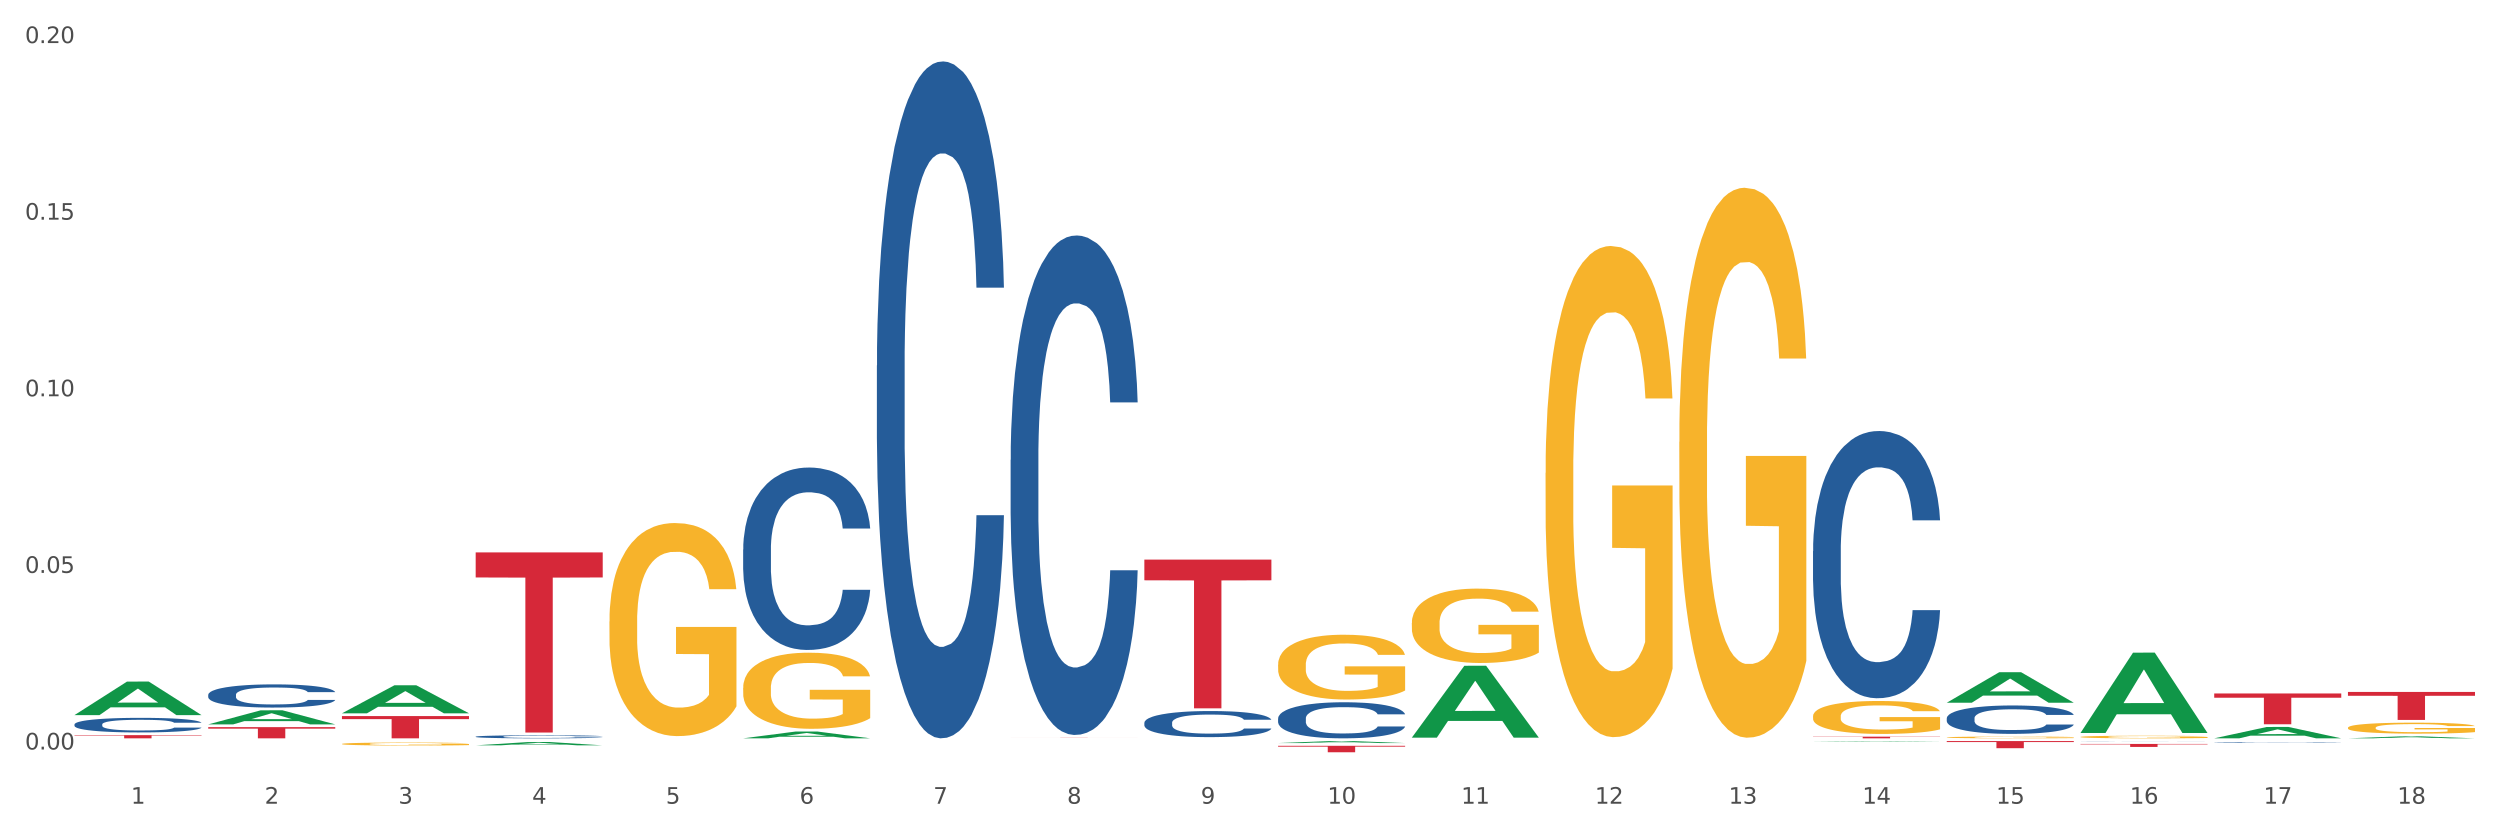
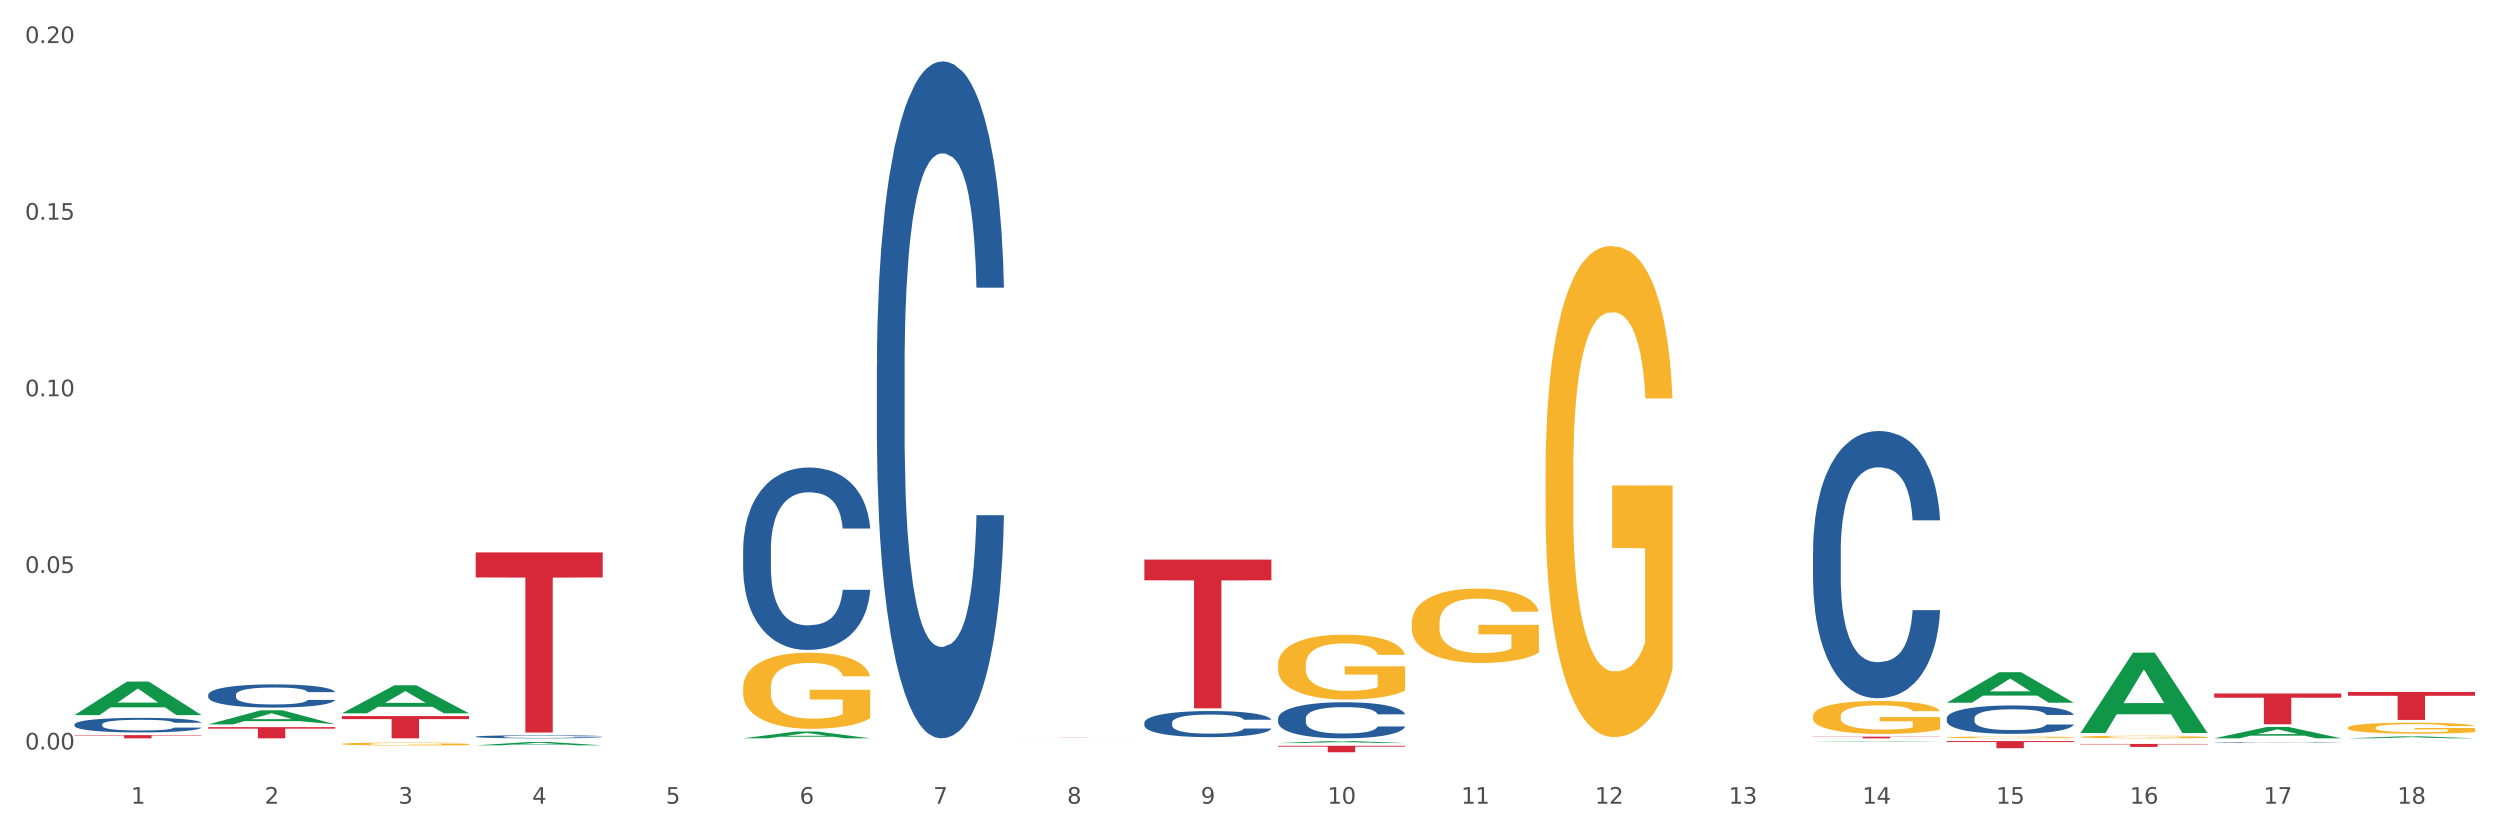
<svg xmlns="http://www.w3.org/2000/svg" xmlns:xlink="http://www.w3.org/1999/xlink" width="1080pt" height="360pt" viewBox="0 0 1080 360" version="1.1">
  <rect x="0" y="0" width="1080" height="360" fill="#333333" stroke="none" />
  <defs>
    <style type="text/css">*{stroke-linejoin: round; stroke-linecap: butt}</style>
  </defs>
  <g id="figure_1">
    <g id="patch_1">
      <path d="M 0 360  L 1080 360  L 1080 0  L 0 0  z " style="fill: #ffffff; stroke: #ffffff; stroke-linejoin: miter" />
    </g>
    <g id="axes_1">
      <g id="matplotlib.axis_1">
        <g id="xtick_1">
          <g id="text_1">
            <g style="fill: #4d4d4d" transform="translate(56.563 347.204) scale(0.096 -0.096)">
              <defs>
                <path id="DejaVuSans-31" d="M 794 531  L 1825 531  L 1825 4091  L 703 3866  L 703 4441  L 1819 4666  L 2450 4666  L 2450 531  L 3481 531  L 3481 0  L 794 0  L 794 531  z " transform="scale(0.016)" />
              </defs>
              <use xlink:href="#DejaVuSans-31" />
            </g>
          </g>
        </g>
        <g id="xtick_2">
          <g id="text_2">
            <g style="fill: #4d4d4d" transform="translate(114.336 347.204) scale(0.096 -0.096)">
              <defs>
                <path id="DejaVuSans-32" d="M 1228 531  L 3431 531  L 3431 0  L 469 0  L 469 531  Q 828 903 1448 1529  Q 2069 2156 2228 2338  Q 2531 2678 2651 2914  Q 2772 3150 2772 3378  Q 2772 3750 2511 3984  Q 2250 4219 1831 4219  Q 1534 4219 1204 4116  Q 875 4013 500 3803  L 500 4441  Q 881 4594 1212 4672  Q 1544 4750 1819 4750  Q 2544 4750 2975 4387  Q 3406 4025 3406 3419  Q 3406 3131 3298 2873  Q 3191 2616 2906 2266  Q 2828 2175 2409 1742  Q 1991 1309 1228 531  z " transform="scale(0.016)" />
              </defs>
              <use xlink:href="#DejaVuSans-32" />
            </g>
          </g>
        </g>
        <g id="xtick_3">
          <g id="text_3">
            <g style="fill: #4d4d4d" transform="translate(172.109 347.204) scale(0.096 -0.096)">
              <defs>
                <path id="DejaVuSans-33" d="M 2597 2516  Q 3050 2419 3304 2112  Q 3559 1806 3559 1356  Q 3559 666 3084 287  Q 2609 -91 1734 -91  Q 1441 -91 1130 -33  Q 819 25 488 141  L 488 750  Q 750 597 1062 519  Q 1375 441 1716 441  Q 2309 441 2620 675  Q 2931 909 2931 1356  Q 2931 1769 2642 2001  Q 2353 2234 1838 2234  L 1294 2234  L 1294 2753  L 1863 2753  Q 2328 2753 2575 2939  Q 2822 3125 2822 3475  Q 2822 3834 2567 4026  Q 2313 4219 1838 4219  Q 1578 4219 1281 4162  Q 984 4106 628 3988  L 628 4550  Q 988 4650 1302 4700  Q 1616 4750 1894 4750  Q 2613 4750 3031 4423  Q 3450 4097 3450 3541  Q 3450 3153 3228 2886  Q 3006 2619 2597 2516  z " transform="scale(0.016)" />
              </defs>
              <use xlink:href="#DejaVuSans-33" />
            </g>
          </g>
        </g>
        <g id="xtick_4">
          <g id="text_4">
            <g style="fill: #4d4d4d" transform="translate(229.882 347.204) scale(0.096 -0.096)">
              <defs>
                <path id="DejaVuSans-34" d="M 2419 4116  L 825 1625  L 2419 1625  L 2419 4116  z M 2253 4666  L 3047 4666  L 3047 1625  L 3713 1625  L 3713 1100  L 3047 1100  L 3047 0  L 2419 0  L 2419 1100  L 313 1100  L 313 1709  L 2253 4666  z " transform="scale(0.016)" />
              </defs>
              <use xlink:href="#DejaVuSans-34" />
            </g>
          </g>
        </g>
        <g id="xtick_5">
          <g id="text_5">
            <g style="fill: #4d4d4d" transform="translate(287.655 347.204) scale(0.096 -0.096)">
              <defs>
                <path id="DejaVuSans-35" d="M 691 4666  L 3169 4666  L 3169 4134  L 1269 4134  L 1269 2991  Q 1406 3038 1543 3061  Q 1681 3084 1819 3084  Q 2600 3084 3056 2656  Q 3513 2228 3513 1497  Q 3513 744 3044 326  Q 2575 -91 1722 -91  Q 1428 -91 1123 -41  Q 819 9 494 109  L 494 744  Q 775 591 1075 516  Q 1375 441 1709 441  Q 2250 441 2565 725  Q 2881 1009 2881 1497  Q 2881 1984 2565 2268  Q 2250 2553 1709 2553  Q 1456 2553 1204 2497  Q 953 2441 691 2322  L 691 4666  z " transform="scale(0.016)" />
              </defs>
              <use xlink:href="#DejaVuSans-35" />
            </g>
          </g>
        </g>
        <g id="xtick_6">
          <g id="text_6">
            <g style="fill: #4d4d4d" transform="translate(345.428 347.204) scale(0.096 -0.096)">
              <defs>
                <path id="DejaVuSans-36" d="M 2113 2584  Q 1688 2584 1439 2293  Q 1191 2003 1191 1497  Q 1191 994 1439 701  Q 1688 409 2113 409  Q 2538 409 2786 701  Q 3034 994 3034 1497  Q 3034 2003 2786 2293  Q 2538 2584 2113 2584  z M 3366 4563  L 3366 3988  Q 3128 4100 2886 4159  Q 2644 4219 2406 4219  Q 1781 4219 1451 3797  Q 1122 3375 1075 2522  Q 1259 2794 1537 2939  Q 1816 3084 2150 3084  Q 2853 3084 3261 2657  Q 3669 2231 3669 1497  Q 3669 778 3244 343  Q 2819 -91 2113 -91  Q 1303 -91 875 529  Q 447 1150 447 2328  Q 447 3434 972 4092  Q 1497 4750 2381 4750  Q 2619 4750 2861 4703  Q 3103 4656 3366 4563  z " transform="scale(0.016)" />
              </defs>
              <use xlink:href="#DejaVuSans-36" />
            </g>
          </g>
        </g>
        <g id="xtick_7">
          <g id="text_7">
            <g style="fill: #4d4d4d" transform="translate(403.201 347.204) scale(0.096 -0.096)">
              <defs>
                <path id="DejaVuSans-37" d="M 525 4666  L 3525 4666  L 3525 4397  L 1831 0  L 1172 0  L 2766 4134  L 525 4134  L 525 4666  z " transform="scale(0.016)" />
              </defs>
              <use xlink:href="#DejaVuSans-37" />
            </g>
          </g>
        </g>
        <g id="xtick_8">
          <g id="text_8">
            <g style="fill: #4d4d4d" transform="translate(460.974 347.204) scale(0.096 -0.096)">
              <defs>
                <path id="DejaVuSans-38" d="M 2034 2216  Q 1584 2216 1326 1975  Q 1069 1734 1069 1313  Q 1069 891 1326 650  Q 1584 409 2034 409  Q 2484 409 2743 651  Q 3003 894 3003 1313  Q 3003 1734 2745 1975  Q 2488 2216 2034 2216  z M 1403 2484  Q 997 2584 770 2862  Q 544 3141 544 3541  Q 544 4100 942 4425  Q 1341 4750 2034 4750  Q 2731 4750 3128 4425  Q 3525 4100 3525 3541  Q 3525 3141 3298 2862  Q 3072 2584 2669 2484  Q 3125 2378 3379 2068  Q 3634 1759 3634 1313  Q 3634 634 3220 271  Q 2806 -91 2034 -91  Q 1263 -91 848 271  Q 434 634 434 1313  Q 434 1759 690 2068  Q 947 2378 1403 2484  z M 1172 3481  Q 1172 3119 1398 2916  Q 1625 2713 2034 2713  Q 2441 2713 2670 2916  Q 2900 3119 2900 3481  Q 2900 3844 2670 4047  Q 2441 4250 2034 4250  Q 1625 4250 1398 4047  Q 1172 3844 1172 3481  z " transform="scale(0.016)" />
              </defs>
              <use xlink:href="#DejaVuSans-38" />
            </g>
          </g>
        </g>
        <g id="xtick_9">
          <g id="text_9">
            <g style="fill: #4d4d4d" transform="translate(518.747 347.204) scale(0.096 -0.096)">
              <defs>
                <path id="DejaVuSans-39" d="M 703 97  L 703 672  Q 941 559 1184 500  Q 1428 441 1663 441  Q 2288 441 2617 861  Q 2947 1281 2994 2138  Q 2813 1869 2534 1725  Q 2256 1581 1919 1581  Q 1219 1581 811 2004  Q 403 2428 403 3163  Q 403 3881 828 4315  Q 1253 4750 1959 4750  Q 2769 4750 3195 4129  Q 3622 3509 3622 2328  Q 3622 1225 3098 567  Q 2575 -91 1691 -91  Q 1453 -91 1209 -44  Q 966 3 703 97  z M 1959 2075  Q 2384 2075 2632 2365  Q 2881 2656 2881 3163  Q 2881 3666 2632 3958  Q 2384 4250 1959 4250  Q 1534 4250 1286 3958  Q 1038 3666 1038 3163  Q 1038 2656 1286 2365  Q 1534 2075 1959 2075  z " transform="scale(0.016)" />
              </defs>
              <use xlink:href="#DejaVuSans-39" />
            </g>
          </g>
        </g>
        <g id="xtick_10">
          <g id="text_10">
            <g style="fill: #4d4d4d" transform="translate(573.466 347.204) scale(0.096 -0.096)">
              <defs>
                <path id="DejaVuSans-30" d="M 2034 4250  Q 1547 4250 1301 3770  Q 1056 3291 1056 2328  Q 1056 1369 1301 889  Q 1547 409 2034 409  Q 2525 409 2770 889  Q 3016 1369 3016 2328  Q 3016 3291 2770 3770  Q 2525 4250 2034 4250  z M 2034 4750  Q 2819 4750 3233 4129  Q 3647 3509 3647 2328  Q 3647 1150 3233 529  Q 2819 -91 2034 -91  Q 1250 -91 836 529  Q 422 1150 422 2328  Q 422 3509 836 4129  Q 1250 4750 2034 4750  z " transform="scale(0.016)" />
              </defs>
              <use xlink:href="#DejaVuSans-31" />
              <use xlink:href="#DejaVuSans-30" transform="translate(63.623 0)" />
            </g>
          </g>
        </g>
        <g id="xtick_11">
          <g id="text_11">
            <g style="fill: #4d4d4d" transform="translate(631.239 347.204) scale(0.096 -0.096)">
              <use xlink:href="#DejaVuSans-31" />
              <use xlink:href="#DejaVuSans-31" transform="translate(63.623 0)" />
            </g>
          </g>
        </g>
        <g id="xtick_12">
          <g id="text_12">
            <g style="fill: #4d4d4d" transform="translate(689.012 347.204) scale(0.096 -0.096)">
              <use xlink:href="#DejaVuSans-31" />
              <use xlink:href="#DejaVuSans-32" transform="translate(63.623 0)" />
            </g>
          </g>
        </g>
        <g id="xtick_13">
          <g id="text_13">
            <g style="fill: #4d4d4d" transform="translate(746.785 347.204) scale(0.096 -0.096)">
              <use xlink:href="#DejaVuSans-31" />
              <use xlink:href="#DejaVuSans-33" transform="translate(63.623 0)" />
            </g>
          </g>
        </g>
        <g id="xtick_14">
          <g id="text_14">
            <g style="fill: #4d4d4d" transform="translate(804.558 347.204) scale(0.096 -0.096)">
              <use xlink:href="#DejaVuSans-31" />
              <use xlink:href="#DejaVuSans-34" transform="translate(63.623 0)" />
            </g>
          </g>
        </g>
        <g id="xtick_15">
          <g id="text_15">
            <g style="fill: #4d4d4d" transform="translate(862.331 347.204) scale(0.096 -0.096)">
              <use xlink:href="#DejaVuSans-31" />
              <use xlink:href="#DejaVuSans-35" transform="translate(63.623 0)" />
            </g>
          </g>
        </g>
        <g id="xtick_16">
          <g id="text_16">
            <g style="fill: #4d4d4d" transform="translate(920.104 347.204) scale(0.096 -0.096)">
              <use xlink:href="#DejaVuSans-31" />
              <use xlink:href="#DejaVuSans-36" transform="translate(63.623 0)" />
            </g>
          </g>
        </g>
        <g id="xtick_17">
          <g id="text_17">
            <g style="fill: #4d4d4d" transform="translate(977.877 347.204) scale(0.096 -0.096)">
              <use xlink:href="#DejaVuSans-31" />
              <use xlink:href="#DejaVuSans-37" transform="translate(63.623 0)" />
            </g>
          </g>
        </g>
        <g id="xtick_18">
          <g id="text_18">
            <g style="fill: #4d4d4d" transform="translate(1035.65 347.204) scale(0.096 -0.096)">
              <use xlink:href="#DejaVuSans-31" />
              <use xlink:href="#DejaVuSans-38" transform="translate(63.623 0)" />
            </g>
          </g>
        </g>
        <g id="xtick_19" />
        <g id="xtick_20" />
        <g id="xtick_21" />
        <g id="xtick_22" />
        <g id="xtick_23" />
        <g id="xtick_24" />
        <g id="xtick_25" />
        <g id="xtick_26" />
        <g id="xtick_27" />
        <g id="xtick_28" />
        <g id="xtick_29" />
        <g id="xtick_30" />
        <g id="xtick_31" />
        <g id="xtick_32" />
        <g id="xtick_33" />
        <g id="xtick_34" />
        <g id="xtick_35" />
      </g>
      <g id="matplotlib.axis_2">
        <g id="ytick_1">
          <g id="text_19">
            <g style="fill: #4d4d4d" transform="translate(10.8 323.783) scale(0.096 -0.096)">
              <defs>
                <path id="DejaVuSans-2e" d="M 684 794  L 1344 794  L 1344 0  L 684 0  L 684 794  z " transform="scale(0.016)" />
              </defs>
              <use xlink:href="#DejaVuSans-30" />
              <use xlink:href="#DejaVuSans-2e" transform="translate(63.623 0)" />
              <use xlink:href="#DejaVuSans-30" transform="translate(95.41 0)" />
              <use xlink:href="#DejaVuSans-30" transform="translate(159.033 0)" />
            </g>
          </g>
        </g>
        <g id="ytick_2">
          <g id="text_20">
            <g style="fill: #4d4d4d" transform="translate(10.8 247.491) scale(0.096 -0.096)">
              <use xlink:href="#DejaVuSans-30" />
              <use xlink:href="#DejaVuSans-2e" transform="translate(63.623 0)" />
              <use xlink:href="#DejaVuSans-30" transform="translate(95.41 0)" />
              <use xlink:href="#DejaVuSans-35" transform="translate(159.033 0)" />
            </g>
          </g>
        </g>
        <g id="ytick_3">
          <g id="text_21">
            <g style="fill: #4d4d4d" transform="translate(10.8 171.2) scale(0.096 -0.096)">
              <use xlink:href="#DejaVuSans-30" />
              <use xlink:href="#DejaVuSans-2e" transform="translate(63.623 0)" />
              <use xlink:href="#DejaVuSans-31" transform="translate(95.41 0)" />
              <use xlink:href="#DejaVuSans-30" transform="translate(159.033 0)" />
            </g>
          </g>
        </g>
        <g id="ytick_4">
          <g id="text_22">
            <g style="fill: #4d4d4d" transform="translate(10.8 94.909) scale(0.096 -0.096)">
              <use xlink:href="#DejaVuSans-30" />
              <use xlink:href="#DejaVuSans-2e" transform="translate(63.623 0)" />
              <use xlink:href="#DejaVuSans-31" transform="translate(95.41 0)" />
              <use xlink:href="#DejaVuSans-35" transform="translate(159.033 0)" />
            </g>
          </g>
        </g>
        <g id="ytick_5">
          <g id="text_23">
            <g style="fill: #4d4d4d" transform="translate(10.8 18.617) scale(0.096 -0.096)">
              <use xlink:href="#DejaVuSans-30" />
              <use xlink:href="#DejaVuSans-2e" transform="translate(63.623 0)" />
              <use xlink:href="#DejaVuSans-32" transform="translate(95.41 0)" />
              <use xlink:href="#DejaVuSans-30" transform="translate(159.033 0)" />
            </g>
          </g>
        </g>
        <g id="ytick_6" />
        <g id="ytick_7" />
        <g id="ytick_8" />
        <g id="ytick_9" />
      </g>
      <g id="PolyCollection_1">
        <path d="M 32.175 308.904  L 32.232 308.89  L 54.864 294.444  L 64.257 294.43  L 87.059 308.931  L 76.196 308.931  L 71.273 305.554  L 47.905 305.554  L 47.735 305.609  L 42.982 308.931  L 32.175 308.931  L 32.175 308.904  L 50.847 303.539  L 68.331 303.526  L 59.674 297.521  L 59.561 297.494  L 59.447 297.535  L 50.79 303.526  L 50.847 303.539  L 32.175 308.904  z " clip-path="url(#pea06abad3a)" style="fill: #109648" />
-         <path d="M 89.948 312.922  L 90.005 312.917  L 112.637 306.852  L 122.03 306.847  L 144.832 312.934  L 133.969 312.934  L 129.046 311.516  L 105.678 311.516  L 105.508 311.539  L 100.755 312.934  L 89.948 312.934  L 89.948 312.922  L 108.62 310.67  L 126.104 310.665  L 117.447 308.144  L 117.334 308.133  L 117.22 308.15  L 108.563 310.665  L 108.62 310.67  L 89.948 312.922  z " clip-path="url(#pea06abad3a)" style="fill: #109648" />
+         <path d="M 89.948 312.922  L 90.005 312.917  L 112.637 306.852  L 122.03 306.847  L 144.832 312.934  L 129.046 311.516  L 105.678 311.516  L 105.508 311.539  L 100.755 312.934  L 89.948 312.934  L 89.948 312.922  L 108.62 310.67  L 126.104 310.665  L 117.447 308.144  L 117.334 308.133  L 117.22 308.15  L 108.563 310.665  L 108.62 310.67  L 89.948 312.922  z " clip-path="url(#pea06abad3a)" style="fill: #109648" />
        <path d="M 147.721 308.133  L 147.778 308.122  L 170.41 296.032  L 179.803 296.021  L 202.605 308.156  L 191.742 308.156  L 186.819 305.33  L 163.451 305.33  L 163.281 305.376  L 158.528 308.156  L 147.721 308.156  L 147.721 308.133  L 166.393 303.644  L 183.877 303.632  L 175.22 298.607  L 175.107 298.585  L 174.993 298.619  L 166.336 303.632  L 166.393 303.644  L 147.721 308.133  z " clip-path="url(#pea06abad3a)" style="fill: #109648" />
        <path d="M 205.494 321.993  L 205.551 321.991  L 228.183 320.559  L 237.576 320.558  L 260.378 321.995  L 249.515 321.995  L 244.592 321.661  L 221.224 321.661  L 221.054 321.666  L 216.301 321.995  L 205.494 321.995  L 205.494 321.993  L 224.166 321.461  L 241.65 321.459  L 232.993 320.864  L 232.88 320.861  L 232.766 320.865  L 224.109 321.459  L 224.166 321.461  L 205.494 321.993  z " clip-path="url(#pea06abad3a)" style="fill: #109648" />
        <path d="M 321.04 318.956  L 321.096 318.953  L 343.729 316.021  L 353.122 316.019  L 375.924 318.961  L 365.061 318.961  L 360.138 318.276  L 336.77 318.276  L 336.6 318.287  L 331.847 318.961  L 321.04 318.961  L 321.04 318.956  L 339.712 317.867  L 357.196 317.864  L 348.539 316.646  L 348.425 316.64  L 348.312 316.649  L 339.655 317.864  L 339.712 317.867  L 321.04 318.956  z " clip-path="url(#pea06abad3a)" style="fill: #109648" />
        <path d="M 436.586 318.682  L 491.47 318.682  L 491.47 318.691  L 469.881 318.691  L 469.881 318.747  L 458.045 318.747  L 458.045 318.691  L 436.586 318.691  L 436.586 318.682  L 436.586 318.682  z " clip-path="url(#pea06abad3a)" style="fill: #d62839" />
        <path d="M 783.224 318.239  L 838.108 318.239  L 838.108 318.34  L 816.519 318.34  L 816.519 318.961  L 804.683 318.961  L 804.683 318.34  L 783.224 318.34  L 783.224 318.24  L 783.224 318.239  z " clip-path="url(#pea06abad3a)" style="fill: #d62839" />
        <path d="M 552.132 322.176  L 607.016 322.176  L 607.016 322.566  L 585.427 322.569  L 585.427 324.986  L 573.591 324.986  L 573.591 322.569  L 552.132 322.566  L 552.132 322.178  L 552.132 322.176  z " clip-path="url(#pea06abad3a)" style="fill: #d62839" />
        <path d="M 494.359 241.762  L 549.243 241.762  L 549.243 250.688  L 527.654 250.749  L 527.654 305.994  L 515.818 305.994  L 515.818 250.749  L 494.359 250.688  L 494.359 241.822  L 494.359 241.762  z " clip-path="url(#pea06abad3a)" style="fill: #d62839" />
        <path d="M 32.175 317.587  L 87.059 317.587  L 87.059 317.778  L 65.47 317.78  L 65.47 318.961  L 53.635 318.961  L 53.635 317.78  L 32.175 317.778  L 32.175 317.589  L 32.175 317.587  z " clip-path="url(#pea06abad3a)" style="fill: #d62839" />
        <path d="M 89.948 314.108  L 144.832 314.108  L 144.832 314.783  L 123.243 314.787  L 123.243 318.961  L 111.407 318.961  L 111.407 314.787  L 89.948 314.783  L 89.948 314.113  L 89.948 314.108  z " clip-path="url(#pea06abad3a)" style="fill: #d62839" />
        <path d="M 1014.316 314.382  L 1014.38 314.378  L 1014.38 314.222  L 1014.51 314.087  L 1015.158 313.762  L 1016.13 313.494  L 1016.843 313.351  L 1017.556 313.234  L 1018.398 313.117  L 1019.435 312.995  L 1021.314 312.818  L 1022.48 312.727  L 1023.906 312.631  L 1026.498 312.493  L 1028.377 312.415  L 1030.321 312.35  L 1033.496 312.272  L 1035.57 312.237  L 1037.773 312.211  L 1040.429 312.194  L 1042.438 312.189  L 1046.845 312.202  L 1050.603 312.241  L 1052.417 312.272  L 1054.75 312.324  L 1055.981 312.358  L 1057.99 312.428  L 1060.063 312.519  L 1061.489 312.597  L 1063.627 312.744  L 1065.247 312.891  L 1066.738 313.073  L 1067.515 313.199  L 1068.098 313.316  L 1068.617 313.45  L 1069.135 313.663  L 1057.471 313.663  L 1057.018 313.511  L 1056.305 313.368  L 1055.268 313.229  L 1054.361 313.143  L 1052.806 313.034  L 1051.38 312.965  L 1049.89 312.913  L 1048.076 312.87  L 1046.65 312.848  L 1044.641 312.831  L 1040.689 312.835  L 1038.032 312.87  L 1036.218 312.913  L 1035.051 312.952  L 1034.014 312.995  L 1032.848 313.056  L 1031.487 313.147  L 1030.515 313.229  L 1029.543 313.333  L 1028.766 313.437  L 1028.053 313.559  L 1027.47 313.689  L 1027.016 313.823  L 1026.627 313.988  L 1026.303 314.261  L 1026.303 314.854  L 1026.433 314.989  L 1026.757 315.166  L 1027.146 315.301  L 1027.794 315.461  L 1028.377 315.569  L 1029.479 315.725  L 1030.71 315.855  L 1031.682 315.938  L 1032.654 316.007  L 1034.338 316.102  L 1036.218 316.18  L 1037.838 316.228  L 1040.041 316.271  L 1041.531 316.289  L 1042.827 316.297  L 1046.002 316.297  L 1048.27 316.284  L 1050.797 316.254  L 1052.741 316.215  L 1054.361 316.167  L 1056.176 316.089  L 1057.342 316.016  L 1057.342 315.11  L 1043.086 315.106  L 1043.086 314.503  L 1069.2 314.503  L 1069.2 316.271  L 1068.098 316.362  L 1066.867 316.445  L 1065.571 316.518  L 1063.627 316.609  L 1061.295 316.696  L 1059.221 316.757  L 1057.018 316.809  L 1054.426 316.856  L 1051.056 316.9  L 1048.983 316.917  L 1046.391 316.93  L 1043.345 316.934  L 1040.689 316.926  L 1038.097 316.904  L 1035.375 316.865  L 1032.718 316.809  L 1030.71 316.752  L 1028.701 316.683  L 1026.563 316.592  L 1024.878 316.505  L 1023.582 316.427  L 1022.156 316.328  L 1020.601 316.198  L 1019.435 316.081  L 1018.398 315.959  L 1017.296 315.803  L 1016.519 315.669  L 1015.741 315.5  L 1015.288 315.374  L 1014.769 315.179  L 1014.38 314.906  L 1014.316 314.382  z " clip-path="url(#pea06abad3a)" style="fill: #f7b32b" />
        <path d="M 956.543 299.575  L 1011.427 299.575  L 1011.427 301.423  L 989.837 301.435  L 989.837 312.872  L 978.002 312.872  L 978.002 301.435  L 956.543 301.423  L 956.543 299.587  L 956.543 299.575  z " clip-path="url(#pea06abad3a)" style="fill: #d62839" />
        <path d="M 1014.316 298.907  L 1069.2 298.907  L 1069.2 300.589  L 1047.61 300.601  L 1047.61 311.015  L 1035.775 311.015  L 1035.775 300.601  L 1014.316 300.589  L 1014.316 298.918  L 1014.316 298.907  z " clip-path="url(#pea06abad3a)" style="fill: #d62839" />
        <path d="M 205.494 238.647  L 260.378 238.647  L 260.378 249.461  L 238.789 249.534  L 238.789 316.467  L 226.953 316.467  L 226.953 249.534  L 205.494 249.461  L 205.494 238.72  L 205.494 238.647  z " clip-path="url(#pea06abad3a)" style="fill: #d62839" />
        <path d="M 147.721 309.331  L 202.605 309.331  L 202.605 310.669  L 181.016 310.678  L 181.016 318.961  L 169.18 318.961  L 169.18 310.678  L 147.721 310.669  L 147.721 309.34  L 147.721 309.331  z " clip-path="url(#pea06abad3a)" style="fill: #d62839" />
        <path d="M 609.905 269.125  L 609.97 269.096  L 609.97 268.039  L 610.099 267.129  L 610.747 264.928  L 611.719 263.108  L 612.432 262.14  L 613.145 261.347  L 613.987 260.555  L 615.024 259.733  L 616.903 258.53  L 618.069 257.913  L 619.495 257.267  L 622.087 256.328  L 623.966 255.8  L 625.91 255.36  L 629.085 254.831  L 631.159 254.596  L 633.362 254.42  L 636.019 254.303  L 638.027 254.274  L 642.434 254.362  L 646.192 254.626  L 648.006 254.831  L 650.339 255.184  L 651.57 255.418  L 653.579 255.888  L 655.653 256.504  L 657.078 257.033  L 659.216 258.031  L 660.836 259.028  L 662.327 260.261  L 663.104 261.112  L 663.688 261.905  L 664.206 262.815  L 664.724 264.253  L 653.061 264.253  L 652.607 263.226  L 651.894 262.257  L 650.857 261.318  L 649.95 260.731  L 648.395 259.997  L 646.97 259.527  L 645.479 259.175  L 643.665 258.882  L 642.239 258.735  L 640.231 258.618  L 636.278 258.647  L 633.621 258.882  L 631.807 259.175  L 630.64 259.439  L 629.604 259.733  L 628.437 260.144  L 627.076 260.76  L 626.104 261.318  L 625.132 262.022  L 624.355 262.727  L 623.642 263.549  L 623.059 264.429  L 622.605 265.339  L 622.217 266.454  L 621.893 268.303  L 621.893 272.324  L 622.022 273.234  L 622.346 274.438  L 622.735 275.348  L 623.383 276.434  L 623.966 277.167  L 625.068 278.224  L 626.299 279.104  L 627.271 279.662  L 628.243 280.132  L 629.928 280.777  L 631.807 281.306  L 633.427 281.629  L 635.63 281.922  L 637.12 282.04  L 638.416 282.098  L 641.591 282.098  L 643.859 282.01  L 646.386 281.805  L 648.33 281.541  L 649.95 281.218  L 651.765 280.689  L 652.931 280.19  L 652.931 274.056  L 638.675 274.027  L 638.675 269.947  L 664.789 269.947  L 664.789 281.922  L 663.688 282.539  L 662.456 283.096  L 661.16 283.595  L 659.216 284.212  L 656.884 284.799  L 654.81 285.209  L 652.607 285.562  L 650.015 285.885  L 646.646 286.178  L 644.572 286.295  L 641.98 286.383  L 638.935 286.413  L 636.278 286.354  L 633.686 286.207  L 630.964 285.943  L 628.308 285.562  L 626.299 285.18  L 624.29 284.71  L 622.152 284.094  L 620.467 283.507  L 619.171 282.979  L 617.745 282.304  L 616.19 281.423  L 615.024 280.631  L 613.987 279.809  L 612.886 278.752  L 612.108 277.842  L 611.33 276.698  L 610.877 275.847  L 610.358 274.526  L 609.97 272.677  L 609.905 269.125  z " clip-path="url(#pea06abad3a)" style="fill: #f7b32b" />
        <path d="M 898.77 318.357  L 898.835 318.356  L 898.835 318.319  L 898.964 318.287  L 899.612 318.21  L 900.584 318.146  L 901.297 318.113  L 902.01 318.085  L 902.852 318.057  L 903.889 318.028  L 905.768 317.986  L 906.934 317.965  L 908.36 317.942  L 910.952 317.909  L 912.831 317.891  L 914.775 317.875  L 917.95 317.857  L 920.024 317.849  L 922.227 317.843  L 924.884 317.839  L 926.892 317.837  L 931.299 317.841  L 935.057 317.85  L 936.871 317.857  L 939.204 317.869  L 940.435 317.878  L 942.444 317.894  L 944.517 317.915  L 945.943 317.934  L 948.081 317.969  L 949.701 318.004  L 951.192 318.047  L 951.969 318.077  L 952.552 318.104  L 953.071 318.136  L 953.589 318.186  L 941.926 318.186  L 941.472 318.15  L 940.759 318.117  L 939.722 318.084  L 938.815 318.063  L 937.26 318.038  L 935.834 318.021  L 934.344 318.009  L 932.53 317.999  L 931.104 317.993  L 929.095 317.989  L 925.143 317.99  L 922.486 317.999  L 920.672 318.009  L 919.505 318.018  L 918.468 318.028  L 917.302 318.043  L 915.941 318.064  L 914.969 318.084  L 913.997 318.108  L 913.22 318.133  L 912.507 318.162  L 911.924 318.193  L 911.47 318.224  L 911.081 318.263  L 910.757 318.328  L 910.757 318.469  L 910.887 318.5  L 911.211 318.543  L 911.6 318.574  L 912.248 318.612  L 912.831 318.638  L 913.933 318.675  L 915.164 318.706  L 916.136 318.725  L 917.108 318.742  L 918.792 318.764  L 920.672 318.783  L 922.292 318.794  L 924.495 318.804  L 925.985 318.808  L 927.281 318.81  L 930.456 318.81  L 932.724 318.807  L 935.251 318.8  L 937.195 318.791  L 938.815 318.78  L 940.63 318.761  L 941.796 318.744  L 941.796 318.529  L 927.54 318.528  L 927.54 318.385  L 953.654 318.385  L 953.654 318.804  L 952.552 318.826  L 951.321 318.845  L 950.025 318.863  L 948.081 318.884  L 945.749 318.905  L 943.675 318.919  L 941.472 318.931  L 938.88 318.943  L 935.51 318.953  L 933.437 318.957  L 930.845 318.96  L 927.799 318.961  L 925.143 318.959  L 922.551 318.954  L 919.829 318.945  L 917.172 318.931  L 915.164 318.918  L 913.155 318.902  L 911.017 318.88  L 909.332 318.86  L 908.036 318.841  L 906.61 318.818  L 905.055 318.787  L 903.889 318.759  L 902.852 318.73  L 901.75 318.693  L 900.973 318.662  L 900.195 318.622  L 899.742 318.592  L 899.223 318.546  L 898.835 318.481  L 898.77 318.357  z " clip-path="url(#pea06abad3a)" style="fill: #f7b32b" />
        <path d="M 783.224 309.404  L 783.289 309.391  L 783.289 308.923  L 783.418 308.519  L 784.066 307.544  L 785.038 306.737  L 785.751 306.308  L 786.464 305.957  L 787.306 305.606  L 788.343 305.242  L 790.222 304.708  L 791.388 304.435  L 792.814 304.149  L 795.406 303.733  L 797.285 303.499  L 799.229 303.304  L 802.404 303.069  L 804.478 302.965  L 806.681 302.887  L 809.338 302.835  L 811.346 302.822  L 815.753 302.861  L 819.511 302.978  L 821.325 303.069  L 823.658 303.226  L 824.889 303.33  L 826.898 303.538  L 828.971 303.811  L 830.397 304.045  L 832.535 304.487  L 834.155 304.929  L 835.646 305.476  L 836.423 305.853  L 837.007 306.204  L 837.525 306.607  L 838.043 307.245  L 826.38 307.245  L 825.926 306.789  L 825.213 306.36  L 824.176 305.944  L 823.269 305.684  L 821.714 305.359  L 820.288 305.151  L 818.798 304.995  L 816.984 304.864  L 815.558 304.799  L 813.549 304.747  L 809.597 304.76  L 806.94 304.864  L 805.126 304.995  L 803.959 305.112  L 802.922 305.242  L 801.756 305.424  L 800.395 305.697  L 799.423 305.944  L 798.451 306.256  L 797.674 306.568  L 796.961 306.933  L 796.378 307.323  L 795.924 307.726  L 795.535 308.22  L 795.211 309.04  L 795.211 310.822  L 795.341 311.225  L 795.665 311.758  L 796.054 312.161  L 796.702 312.643  L 797.285 312.968  L 798.387 313.436  L 799.618 313.826  L 800.59 314.073  L 801.562 314.282  L 803.246 314.568  L 805.126 314.802  L 806.746 314.945  L 808.949 315.075  L 810.439 315.127  L 811.735 315.153  L 814.91 315.153  L 817.178 315.114  L 819.705 315.023  L 821.649 314.906  L 823.269 314.763  L 825.084 314.529  L 826.25 314.308  L 826.25 311.589  L 811.994 311.576  L 811.994 309.768  L 838.108 309.768  L 838.108 315.075  L 837.007 315.348  L 835.775 315.595  L 834.479 315.816  L 832.535 316.09  L 830.203 316.35  L 828.129 316.532  L 825.926 316.688  L 823.334 316.831  L 819.964 316.961  L 817.891 317.013  L 815.299 317.052  L 812.253 317.065  L 809.597 317.039  L 807.005 316.974  L 804.283 316.857  L 801.627 316.688  L 799.618 316.519  L 797.609 316.311  L 795.471 316.037  L 793.786 315.777  L 792.49 315.543  L 791.064 315.244  L 789.509 314.854  L 788.343 314.503  L 787.306 314.138  L 786.204 313.67  L 785.427 313.267  L 784.649 312.76  L 784.196 312.383  L 783.677 311.797  L 783.289 310.978  L 783.224 309.404  z " clip-path="url(#pea06abad3a)" style="fill: #f7b32b" />
        <path d="M 840.997 318.554  L 841.062 318.554  L 841.062 318.529  L 841.191 318.507  L 841.839 318.456  L 842.811 318.413  L 843.524 318.39  L 844.237 318.371  L 845.079 318.353  L 846.116 318.333  L 847.995 318.305  L 849.161 318.291  L 850.587 318.275  L 853.179 318.253  L 855.058 318.241  L 857.002 318.231  L 860.177 318.218  L 862.251 318.213  L 864.454 318.208  L 867.111 318.206  L 869.119 318.205  L 873.526 318.207  L 877.284 318.213  L 879.098 318.218  L 881.431 318.226  L 882.662 318.232  L 884.671 318.243  L 886.744 318.257  L 888.17 318.27  L 890.308 318.293  L 891.928 318.317  L 893.419 318.346  L 894.196 318.366  L 894.779 318.385  L 895.298 318.406  L 895.816 318.44  L 884.153 318.44  L 883.699 318.416  L 882.986 318.393  L 881.949 318.371  L 881.042 318.357  L 879.487 318.34  L 878.061 318.329  L 876.571 318.32  L 874.757 318.313  L 873.331 318.31  L 871.322 318.307  L 867.37 318.308  L 864.713 318.313  L 862.899 318.32  L 861.732 318.327  L 860.695 318.333  L 859.529 318.343  L 858.168 318.358  L 857.196 318.371  L 856.224 318.387  L 855.447 318.404  L 854.734 318.423  L 854.151 318.444  L 853.697 318.465  L 853.308 318.492  L 852.984 318.535  L 852.984 318.63  L 853.114 318.651  L 853.438 318.679  L 853.827 318.701  L 854.475 318.726  L 855.058 318.744  L 856.16 318.769  L 857.391 318.789  L 858.363 318.802  L 859.335 318.813  L 861.019 318.829  L 862.899 318.841  L 864.519 318.849  L 866.722 318.856  L 868.212 318.858  L 869.508 318.86  L 872.683 318.86  L 874.951 318.858  L 877.478 318.853  L 879.422 318.847  L 881.042 318.839  L 882.857 318.827  L 884.023 318.815  L 884.023 318.67  L 869.767 318.67  L 869.767 318.574  L 895.881 318.574  L 895.881 318.856  L 894.779 318.87  L 893.548 318.883  L 892.252 318.895  L 890.308 318.909  L 887.976 318.923  L 885.902 318.933  L 883.699 318.941  L 881.107 318.949  L 877.737 318.956  L 875.664 318.958  L 873.072 318.961  L 870.026 318.961  L 867.37 318.96  L 864.778 318.956  L 862.056 318.95  L 859.4 318.941  L 857.391 318.932  L 855.382 318.921  L 853.244 318.907  L 851.559 318.893  L 850.263 318.88  L 848.837 318.865  L 847.282 318.844  L 846.116 318.825  L 845.079 318.806  L 843.977 318.781  L 843.2 318.76  L 842.422 318.733  L 841.969 318.713  L 841.45 318.682  L 841.062 318.638  L 840.997 318.554  z " clip-path="url(#pea06abad3a)" style="fill: #f7b32b" />
-         <path d="M 725.451 190.893  L 725.516 190.676  L 725.516 182.865  L 725.645 176.139  L 726.293 159.866  L 727.265 146.414  L 727.978 139.253  L 728.691 133.395  L 729.533 127.537  L 730.57 121.461  L 732.449 112.566  L 733.615 108.009  L 735.041 103.236  L 737.633 96.292  L 739.512 92.387  L 741.456 89.132  L 744.631 85.227  L 746.705 83.491  L 748.908 82.189  L 751.565 81.321  L 753.573 81.104  L 757.98 81.755  L 761.738 83.708  L 763.552 85.227  L 765.885 87.83  L 767.116 89.566  L 769.125 93.038  L 771.199 97.594  L 772.624 101.5  L 774.762 108.877  L 776.382 116.254  L 777.873 125.367  L 778.65 131.659  L 779.234 137.518  L 779.752 144.244  L 780.27 154.876  L 768.607 154.876  L 768.153 147.281  L 767.44 140.121  L 766.403 133.178  L 765.496 128.839  L 763.941 123.414  L 762.516 119.943  L 761.025 117.339  L 759.211 115.169  L 757.785 114.084  L 755.776 113.216  L 751.824 113.433  L 749.167 115.169  L 747.353 117.339  L 746.186 119.292  L 745.15 121.461  L 743.983 124.499  L 742.622 129.056  L 741.65 133.178  L 740.678 138.385  L 739.901 143.593  L 739.188 149.668  L 738.605 156.177  L 738.151 162.904  L 737.762 171.149  L 737.438 184.818  L 737.438 214.543  L 737.568 221.27  L 737.892 230.166  L 738.281 236.892  L 738.929 244.92  L 739.512 250.344  L 740.614 258.155  L 741.845 264.665  L 742.817 268.787  L 743.789 272.259  L 745.474 277.032  L 747.353 280.938  L 748.973 283.324  L 751.176 285.494  L 752.666 286.362  L 753.962 286.796  L 757.137 286.796  L 759.405 286.145  L 761.932 284.626  L 763.876 282.673  L 765.496 280.287  L 767.311 276.381  L 768.477 272.693  L 768.477 227.345  L 754.221 227.128  L 754.221 196.969  L 780.335 196.969  L 780.335 285.494  L 779.234 290.051  L 778.002 294.173  L 776.706 297.862  L 774.762 302.418  L 772.43 306.758  L 770.356 309.795  L 768.153 312.399  L 765.561 314.786  L 762.192 316.955  L 760.118 317.823  L 757.526 318.474  L 754.48 318.691  L 751.824 318.257  L 749.232 317.172  L 746.51 315.22  L 743.854 312.399  L 741.845 309.578  L 739.836 306.107  L 737.698 301.55  L 736.013 297.211  L 734.717 293.305  L 733.291 288.315  L 731.736 281.806  L 730.57 275.947  L 729.533 269.872  L 728.431 262.061  L 727.654 255.335  L 726.876 246.873  L 726.423 240.58  L 725.904 230.817  L 725.516 217.147  L 725.451 190.893  z " clip-path="url(#pea06abad3a)" style="fill: #f7b32b" />
        <path d="M 667.678 204.309  L 667.743 204.115  L 667.743 197.139  L 667.872 191.132  L 668.52 176.598  L 669.492 164.583  L 670.205 158.188  L 670.918 152.956  L 671.76 147.724  L 672.797 142.298  L 674.676 134.353  L 675.842 130.283  L 677.268 126.02  L 679.86 119.819  L 681.739 116.331  L 683.683 113.424  L 686.858 109.936  L 688.932 108.386  L 691.135 107.223  L 693.792 106.448  L 695.8 106.254  L 700.207 106.835  L 703.965 108.579  L 705.779 109.936  L 708.112 112.261  L 709.343 113.812  L 711.352 116.912  L 713.426 120.982  L 714.851 124.47  L 716.989 131.058  L 718.609 137.647  L 720.1 145.786  L 720.877 151.406  L 721.461 156.638  L 721.979 162.645  L 722.497 172.141  L 710.834 172.141  L 710.38 165.358  L 709.667 158.963  L 708.63 152.762  L 707.723 148.887  L 706.168 144.042  L 704.743 140.941  L 703.252 138.616  L 701.438 136.678  L 700.012 135.709  L 698.003 134.934  L 694.051 135.128  L 691.394 136.678  L 689.58 138.616  L 688.413 140.36  L 687.377 142.298  L 686.21 145.011  L 684.849 149.08  L 683.877 152.762  L 682.905 157.413  L 682.128 162.064  L 681.415 167.49  L 680.832 173.304  L 680.378 179.311  L 679.99 186.675  L 679.666 198.883  L 679.666 225.432  L 679.795 231.439  L 680.119 239.384  L 680.508 245.391  L 681.156 252.561  L 681.739 257.406  L 682.841 264.382  L 684.072 270.196  L 685.044 273.878  L 686.016 276.978  L 687.701 281.241  L 689.58 284.73  L 691.2 286.861  L 693.403 288.799  L 694.893 289.574  L 696.189 289.962  L 699.364 289.962  L 701.632 289.38  L 704.159 288.024  L 706.103 286.28  L 707.723 284.148  L 709.538 280.66  L 710.704 277.366  L 710.704 236.865  L 696.448 236.671  L 696.448 209.735  L 722.562 209.735  L 722.562 288.799  L 721.461 292.869  L 720.229 296.55  L 718.933 299.845  L 716.989 303.914  L 714.657 307.79  L 712.583 310.503  L 710.38 312.828  L 707.788 314.96  L 704.419 316.898  L 702.345 317.673  L 699.753 318.254  L 696.708 318.448  L 694.051 318.061  L 691.459 317.092  L 688.737 315.348  L 686.081 312.828  L 684.072 310.309  L 682.063 307.209  L 679.925 303.139  L 678.24 299.263  L 676.944 295.775  L 675.518 291.318  L 673.963 285.505  L 672.797 280.273  L 671.76 274.847  L 670.659 267.87  L 669.881 261.863  L 669.103 254.305  L 668.65 248.686  L 668.131 239.965  L 667.743 227.757  L 667.678 204.309  z " clip-path="url(#pea06abad3a)" style="fill: #f7b32b" />
        <path d="M 321.04 297.158  L 321.105 297.128  L 321.105 296.047  L 321.234 295.116  L 321.882 292.864  L 322.854 291.002  L 323.567 290.011  L 324.28 289.201  L 325.122 288.39  L 326.159 287.549  L 328.038 286.318  L 329.205 285.687  L 330.63 285.027  L 333.222 284.066  L 335.101 283.525  L 337.045 283.075  L 340.22 282.534  L 342.294 282.294  L 344.497 282.114  L 347.154 281.994  L 349.162 281.964  L 353.569 282.054  L 357.327 282.324  L 359.141 282.534  L 361.474 282.895  L 362.705 283.135  L 364.714 283.615  L 366.788 284.246  L 368.213 284.787  L 370.352 285.807  L 371.972 286.828  L 373.462 288.09  L 374.239 288.96  L 374.823 289.771  L 375.341 290.702  L 375.859 292.173  L 364.196 292.173  L 363.742 291.122  L 363.029 290.131  L 361.993 289.171  L 361.085 288.57  L 359.53 287.819  L 358.105 287.339  L 356.614 286.979  L 354.8 286.678  L 353.374 286.528  L 351.366 286.408  L 347.413 286.438  L 344.756 286.678  L 342.942 286.979  L 341.775 287.249  L 340.739 287.549  L 339.572 287.969  L 338.212 288.6  L 337.24 289.171  L 336.268 289.891  L 335.49 290.612  L 334.777 291.453  L 334.194 292.354  L 333.74 293.284  L 333.352 294.425  L 333.028 296.317  L 333.028 300.431  L 333.157 301.362  L 333.481 302.593  L 333.87 303.524  L 334.518 304.635  L 335.101 305.386  L 336.203 306.467  L 337.434 307.367  L 338.406 307.938  L 339.378 308.418  L 341.063 309.079  L 342.942 309.619  L 344.562 309.95  L 346.765 310.25  L 348.255 310.37  L 349.551 310.43  L 352.726 310.43  L 354.994 310.34  L 357.521 310.13  L 359.465 309.86  L 361.085 309.529  L 362.9 308.989  L 364.066 308.478  L 364.066 302.203  L 349.81 302.173  L 349.81 297.999  L 375.924 297.999  L 375.924 310.25  L 374.823 310.881  L 373.591 311.451  L 372.296 311.962  L 370.352 312.592  L 368.019 313.193  L 365.945 313.613  L 363.742 313.974  L 361.15 314.304  L 357.781 314.604  L 355.707 314.724  L 353.115 314.814  L 350.07 314.844  L 347.413 314.784  L 344.821 314.634  L 342.099 314.364  L 339.443 313.974  L 337.434 313.583  L 335.425 313.103  L 333.287 312.472  L 331.602 311.872  L 330.306 311.331  L 328.881 310.64  L 327.325 309.74  L 326.159 308.929  L 325.122 308.088  L 324.021 307.007  L 323.243 306.076  L 322.465 304.905  L 322.012 304.034  L 321.493 302.683  L 321.105 300.791  L 321.04 297.158  z " clip-path="url(#pea06abad3a)" style="fill: #f7b32b" />
        <path d="M 552.132 287.139  L 552.197 287.114  L 552.197 286.193  L 552.326 285.4  L 552.974 283.482  L 553.946 281.897  L 554.659 281.053  L 555.372 280.362  L 556.214 279.672  L 557.251 278.956  L 559.13 277.907  L 560.296 277.37  L 561.722 276.808  L 564.314 275.989  L 566.193 275.529  L 568.137 275.145  L 571.312 274.685  L 573.386 274.48  L 575.589 274.327  L 578.246 274.225  L 580.254 274.199  L 584.661 274.276  L 588.419 274.506  L 590.233 274.685  L 592.566 274.992  L 593.797 275.197  L 595.806 275.606  L 597.88 276.143  L 599.305 276.603  L 601.443 277.473  L 603.063 278.342  L 604.554 279.416  L 605.331 280.158  L 605.915 280.848  L 606.433 281.641  L 606.951 282.894  L 595.288 282.894  L 594.834 281.999  L 594.121 281.155  L 593.084 280.337  L 592.177 279.825  L 590.622 279.186  L 589.197 278.777  L 587.706 278.47  L 585.892 278.214  L 584.466 278.086  L 582.458 277.984  L 578.505 278.01  L 575.848 278.214  L 574.034 278.47  L 572.867 278.7  L 571.831 278.956  L 570.664 279.314  L 569.303 279.851  L 568.331 280.337  L 567.359 280.951  L 566.582 281.564  L 565.869 282.28  L 565.286 283.048  L 564.832 283.84  L 564.444 284.812  L 564.12 286.423  L 564.12 289.927  L 564.249 290.72  L 564.573 291.768  L 564.962 292.561  L 565.61 293.507  L 566.193 294.147  L 567.295 295.067  L 568.526 295.835  L 569.498 296.32  L 570.47 296.73  L 572.155 297.292  L 574.034 297.753  L 575.654 298.034  L 577.857 298.29  L 579.347 298.392  L 580.643 298.443  L 583.818 298.443  L 586.086 298.366  L 588.613 298.187  L 590.557 297.957  L 592.177 297.676  L 593.992 297.216  L 595.158 296.781  L 595.158 291.436  L 580.902 291.41  L 580.902 287.856  L 607.016 287.856  L 607.016 298.29  L 605.915 298.827  L 604.683 299.313  L 603.387 299.747  L 601.443 300.284  L 599.111 300.796  L 597.037 301.154  L 594.834 301.461  L 592.242 301.742  L 588.873 301.998  L 586.799 302.1  L 584.207 302.177  L 581.162 302.202  L 578.505 302.151  L 575.913 302.023  L 573.191 301.793  L 570.535 301.461  L 568.526 301.128  L 566.517 300.719  L 564.379 300.182  L 562.694 299.671  L 561.398 299.21  L 559.972 298.622  L 558.417 297.855  L 557.251 297.164  L 556.214 296.448  L 555.113 295.528  L 554.335 294.735  L 553.557 293.737  L 553.104 292.996  L 552.585 291.845  L 552.197 290.234  L 552.132 287.139  z " clip-path="url(#pea06abad3a)" style="fill: #f7b32b" />
        <path d="M 147.721 321.379  L 147.786 321.378  L 147.786 321.335  L 147.915 321.299  L 148.563 321.21  L 149.535 321.137  L 150.248 321.098  L 150.961 321.066  L 151.803 321.034  L 152.84 321.001  L 154.719 320.953  L 155.886 320.928  L 157.311 320.902  L 159.903 320.864  L 161.782 320.843  L 163.726 320.825  L 166.901 320.804  L 168.975 320.795  L 171.178 320.788  L 173.835 320.783  L 175.844 320.782  L 180.25 320.785  L 184.008 320.796  L 185.822 320.804  L 188.155 320.818  L 189.386 320.828  L 191.395 320.847  L 193.469 320.872  L 194.894 320.893  L 197.033 320.933  L 198.653 320.973  L 200.143 321.023  L 200.921 321.057  L 201.504 321.089  L 202.022 321.125  L 202.54 321.183  L 190.877 321.183  L 190.423 321.142  L 189.71 321.103  L 188.674 321.065  L 187.766 321.042  L 186.211 321.012  L 184.786 320.993  L 183.295 320.979  L 181.481 320.967  L 180.055 320.961  L 178.047 320.957  L 174.094 320.958  L 171.437 320.967  L 169.623 320.979  L 168.456 320.99  L 167.42 321.001  L 166.253 321.018  L 164.893 321.043  L 163.921 321.065  L 162.949 321.093  L 162.171 321.122  L 161.458 321.155  L 160.875 321.19  L 160.421 321.227  L 160.033 321.272  L 159.709 321.346  L 159.709 321.508  L 159.838 321.544  L 160.162 321.593  L 160.551 321.629  L 161.199 321.673  L 161.782 321.703  L 162.884 321.745  L 164.115 321.78  L 165.087 321.803  L 166.059 321.822  L 167.744 321.848  L 169.623 321.869  L 171.243 321.882  L 173.446 321.894  L 174.936 321.899  L 176.232 321.901  L 179.407 321.901  L 181.675 321.897  L 184.203 321.889  L 186.146 321.878  L 187.766 321.865  L 189.581 321.844  L 190.747 321.824  L 190.747 321.577  L 176.491 321.576  L 176.491 321.412  L 202.605 321.412  L 202.605 321.894  L 201.504 321.919  L 200.273 321.941  L 198.977 321.961  L 197.033 321.986  L 194.7 322.009  L 192.626 322.026  L 190.423 322.04  L 187.831 322.053  L 184.462 322.065  L 182.388 322.07  L 179.796 322.073  L 176.751 322.074  L 174.094 322.072  L 171.502 322.066  L 168.78 322.056  L 166.124 322.04  L 164.115 322.025  L 162.106 322.006  L 159.968 321.981  L 158.283 321.958  L 156.987 321.936  L 155.562 321.909  L 154.006 321.874  L 152.84 321.842  L 151.803 321.809  L 150.702 321.766  L 149.924 321.73  L 149.147 321.684  L 148.693 321.649  L 148.175 321.596  L 147.786 321.522  L 147.721 321.379  z " clip-path="url(#pea06abad3a)" style="fill: #f7b32b" />
-         <path d="M 263.267 268.486  L 263.332 268.402  L 263.332 265.375  L 263.461 262.769  L 264.109 256.464  L 265.081 251.252  L 265.794 248.478  L 266.507 246.208  L 267.349 243.938  L 268.386 241.584  L 270.265 238.137  L 271.432 236.372  L 272.857 234.523  L 275.449 231.832  L 277.328 230.319  L 279.272 229.058  L 282.447 227.545  L 284.521 226.872  L 286.724 226.368  L 289.381 226.032  L 291.389 225.948  L 295.796 226.2  L 299.554 226.956  L 301.368 227.545  L 303.701 228.554  L 304.932 229.226  L 306.941 230.571  L 309.015 232.337  L 310.44 233.85  L 312.579 236.708  L 314.199 239.567  L 315.689 243.097  L 316.466 245.535  L 317.05 247.805  L 317.568 250.411  L 318.086 254.531  L 306.423 254.531  L 305.969 251.588  L 305.256 248.814  L 304.22 246.124  L 303.312 244.442  L 301.757 242.341  L 300.332 240.996  L 298.841 239.987  L 297.027 239.146  L 295.601 238.726  L 293.593 238.39  L 289.64 238.474  L 286.983 239.146  L 285.169 239.987  L 284.002 240.743  L 282.966 241.584  L 281.799 242.761  L 280.439 244.527  L 279.467 246.124  L 278.495 248.141  L 277.717 250.159  L 277.004 252.513  L 276.421 255.035  L 275.967 257.641  L 275.579 260.836  L 275.255 266.132  L 275.255 277.649  L 275.384 280.255  L 275.708 283.702  L 276.097 286.308  L 276.745 289.418  L 277.328 291.52  L 278.43 294.546  L 279.661 297.069  L 280.633 298.666  L 281.605 300.011  L 283.29 301.86  L 285.169 303.374  L 286.789 304.298  L 288.992 305.139  L 290.482 305.475  L 291.778 305.643  L 294.953 305.643  L 297.221 305.391  L 299.748 304.803  L 301.692 304.046  L 303.312 303.121  L 305.127 301.608  L 306.293 300.179  L 306.293 282.609  L 292.037 282.525  L 292.037 270.84  L 318.151 270.84  L 318.151 305.139  L 317.05 306.904  L 315.819 308.502  L 314.523 309.931  L 312.579 311.696  L 310.246 313.378  L 308.172 314.554  L 305.969 315.563  L 303.377 316.488  L 300.008 317.329  L 297.934 317.665  L 295.342 317.917  L 292.297 318.001  L 289.64 317.833  L 287.048 317.413  L 284.326 316.656  L 281.67 315.563  L 279.661 314.47  L 277.652 313.125  L 275.514 311.36  L 273.829 309.679  L 272.533 308.165  L 271.108 306.232  L 269.552 303.71  L 268.386 301.44  L 267.349 299.086  L 266.248 296.06  L 265.47 293.454  L 264.692 290.175  L 264.239 287.737  L 263.721 283.954  L 263.332 278.658  L 263.267 268.486  z " clip-path="url(#pea06abad3a)" style="fill: #f7b32b" />
        <path d="M 783.224 238.071  L 783.289 237.965  L 783.289 235.013  L 783.483 231.007  L 784.197 223.626  L 785.105 218.038  L 786.662 211.501  L 787.506 208.76  L 788.608 205.702  L 790.879 200.747  L 793.474 196.529  L 795.291 194.21  L 796.653 192.734  L 799.702 190.098  L 801.454 188.938  L 803.27 187.989  L 804.827 187.357  L 807.422 186.619  L 809.498 186.302  L 811.899 186.197  L 813.91 186.302  L 816.57 186.724  L 820.462 187.989  L 821.954 188.727  L 823.965 189.992  L 826.041 191.679  L 827.728 193.366  L 829.674 195.791  L 831.685 198.954  L 833.632 202.961  L 834.994 206.651  L 836.097 210.552  L 837.07 215.297  L 837.784 220.463  L 838.108 224.786  L 826.236 224.786  L 825.912 220.885  L 825.263 216.667  L 824.614 213.821  L 823.9 211.501  L 822.798 208.865  L 821.824 207.178  L 820.203 205.175  L 818.71 203.91  L 817.478 203.172  L 815.986 202.539  L 812.807 201.907  L 810.536 201.907  L 809.109 202.117  L 807.357 202.645  L 805.865 203.383  L 804.114 204.648  L 802.751 206.019  L 801.389 207.811  L 800.61 209.076  L 799.443 211.396  L 798.664 213.294  L 797.626 216.562  L 797.042 218.882  L 796.004 224.891  L 795.55 229.32  L 795.355 232.377  L 795.226 235.751  L 795.226 252.199  L 795.615 259.579  L 795.939 262.742  L 796.458 266.327  L 797.431 270.966  L 798.859 275.5  L 800.351 278.769  L 801.583 280.772  L 802.751 282.248  L 803.919 283.408  L 805.346 284.462  L 806.514 285.095  L 808.266 285.727  L 810.342 286.044  L 811.963 286.044  L 815.272 285.516  L 816.764 284.989  L 818.191 284.251  L 819.748 283.091  L 820.981 281.826  L 821.695 280.877  L 822.862 278.874  L 823.771 276.765  L 824.549 274.34  L 825.068 272.232  L 825.652 269.069  L 826.106 265.484  L 826.236 263.586  L 838.108 263.586  L 837.849 267.382  L 837.394 271.072  L 836.486 276.027  L 835.773 278.874  L 834.67 282.353  L 833.502 285.306  L 831.88 288.574  L 830.388 290.999  L 828.831 293.108  L 827.144 295.006  L 824.095 297.641  L 822.992 298.379  L 820.657 299.645  L 818.84 300.383  L 816.18 301.121  L 813.456 301.543  L 810.601 301.648  L 808.071 301.437  L 805.281 300.804  L 803.53 300.172  L 801.583 299.223  L 799.313 297.747  L 797.172 295.954  L 795.161 293.846  L 793.279 291.421  L 791.528 288.679  L 789.257 284.146  L 787.57 279.717  L 786.338 275.606  L 785.494 272.126  L 784.651 267.698  L 784.197 264.64  L 783.483 257.26  L 783.224 250.407  L 783.224 238.071  z " clip-path="url(#pea06abad3a)" style="fill: #255c99" />
        <path d="M 840.997 310.275  L 841.062 310.263  L 841.062 309.95  L 841.256 309.524  L 841.97 308.74  L 842.878 308.146  L 844.435 307.451  L 845.278 307.16  L 846.381 306.835  L 848.652 306.308  L 851.247 305.86  L 853.063 305.614  L 854.426 305.457  L 857.475 305.177  L 859.227 305.053  L 861.043 304.953  L 862.6 304.885  L 865.195 304.807  L 867.271 304.773  L 869.672 304.762  L 871.683 304.773  L 874.343 304.818  L 878.235 304.953  L 879.727 305.031  L 881.738 305.166  L 883.814 305.345  L 885.501 305.524  L 887.447 305.782  L 889.458 306.118  L 891.405 306.544  L 892.767 306.936  L 893.87 307.35  L 894.843 307.854  L 895.557 308.403  L 895.881 308.863  L 884.009 308.863  L 883.685 308.448  L 883.036 308  L 882.387 307.698  L 881.673 307.451  L 880.571 307.171  L 879.597 306.992  L 877.976 306.779  L 876.483 306.644  L 875.251 306.566  L 873.759 306.499  L 870.58 306.432  L 868.309 306.432  L 866.882 306.454  L 865.13 306.51  L 863.638 306.588  L 861.887 306.723  L 860.524 306.869  L 859.162 307.059  L 858.383 307.193  L 857.216 307.44  L 856.437 307.642  L 855.399 307.989  L 854.815 308.235  L 853.777 308.874  L 853.323 309.345  L 853.128 309.67  L 852.999 310.028  L 852.999 311.776  L 853.388 312.56  L 853.712 312.896  L 854.231 313.277  L 855.204 313.77  L 856.632 314.252  L 858.124 314.599  L 859.356 314.812  L 860.524 314.969  L 861.692 315.092  L 863.119 315.204  L 864.287 315.272  L 866.039 315.339  L 868.115 315.372  L 869.736 315.372  L 873.045 315.316  L 874.537 315.26  L 875.964 315.182  L 877.521 315.059  L 878.754 314.924  L 879.468 314.823  L 880.635 314.61  L 881.544 314.386  L 882.322 314.129  L 882.841 313.905  L 883.425 313.569  L 883.879 313.188  L 884.009 312.986  L 895.881 312.986  L 895.622 313.389  L 895.167 313.781  L 894.259 314.308  L 893.546 314.61  L 892.443 314.98  L 891.275 315.294  L 889.653 315.641  L 888.161 315.899  L 886.604 316.123  L 884.917 316.325  L 881.868 316.605  L 880.765 316.683  L 878.43 316.818  L 876.613 316.896  L 873.953 316.975  L 871.229 317.019  L 868.374 317.031  L 865.844 317.008  L 863.054 316.941  L 861.303 316.874  L 859.356 316.773  L 857.086 316.616  L 854.945 316.426  L 852.934 316.201  L 851.052 315.944  L 849.301 315.652  L 847.03 315.171  L 845.343 314.7  L 844.111 314.263  L 843.267 313.893  L 842.424 313.423  L 841.97 313.098  L 841.256 312.314  L 840.997 311.585  L 840.997 310.275  z " clip-path="url(#pea06abad3a)" style="fill: #255c99" />
-         <path d="M 436.586 198.68  L 436.651 198.483  L 436.651 192.965  L 436.845 185.477  L 437.559 171.683  L 438.467 161.238  L 440.024 149.021  L 440.868 143.897  L 441.97 138.182  L 444.241 128.92  L 446.836 121.038  L 448.653 116.703  L 450.015 113.944  L 453.064 109.017  L 454.816 106.85  L 456.632 105.076  L 458.189 103.894  L 460.784 102.514  L 462.86 101.923  L 465.261 101.726  L 467.272 101.923  L 469.932 102.711  L 473.824 105.076  L 475.316 106.456  L 477.327 108.82  L 479.403 111.973  L 481.09 115.126  L 483.036 119.659  L 485.048 125.57  L 486.994 133.059  L 488.356 139.956  L 489.459 147.247  L 490.432 156.115  L 491.146 165.771  L 491.47 173.85  L 479.598 173.85  L 479.274 166.559  L 478.625 158.677  L 477.976 153.356  L 477.263 149.021  L 476.16 144.094  L 475.187 140.941  L 473.565 137.197  L 472.073 134.832  L 470.84 133.453  L 469.348 132.27  L 466.169 131.088  L 463.898 131.088  L 462.471 131.482  L 460.719 132.468  L 459.227 133.847  L 457.476 136.212  L 456.113 138.774  L 454.751 142.124  L 453.972 144.488  L 452.805 148.824  L 452.026 152.371  L 450.988 158.48  L 450.404 162.815  L 449.366 174.047  L 448.912 182.324  L 448.718 188.039  L 448.588 194.345  L 448.588 225.086  L 448.977 238.88  L 449.301 244.792  L 449.82 251.492  L 450.794 260.163  L 452.221 268.637  L 453.713 274.745  L 454.946 278.49  L 456.113 281.248  L 457.281 283.416  L 458.708 285.387  L 459.876 286.569  L 461.628 287.751  L 463.704 288.343  L 465.326 288.343  L 468.634 287.357  L 470.126 286.372  L 471.554 284.993  L 473.111 282.825  L 474.343 280.46  L 475.057 278.687  L 476.225 274.943  L 477.133 271.001  L 477.911 266.469  L 478.43 262.528  L 479.014 256.616  L 479.468 249.916  L 479.598 246.369  L 491.47 246.369  L 491.211 253.463  L 490.757 260.36  L 489.848 269.622  L 489.135 274.943  L 488.032 281.446  L 486.864 286.963  L 485.242 293.072  L 483.75 297.604  L 482.193 301.546  L 480.506 305.093  L 477.457 310.019  L 476.354 311.399  L 474.019 313.763  L 472.202 315.143  L 469.542 316.522  L 466.818 317.311  L 463.963 317.508  L 461.433 317.114  L 458.643 315.931  L 456.892 314.749  L 454.946 312.975  L 452.675 310.216  L 450.534 306.866  L 448.523 302.925  L 446.642 298.393  L 444.89 293.269  L 442.619 284.796  L 440.932 276.519  L 439.7 268.834  L 438.856 262.331  L 438.013 254.054  L 437.559 248.339  L 436.845 234.545  L 436.586 221.736  L 436.586 198.68  z " clip-path="url(#pea06abad3a)" style="fill: #255c99" />
        <path d="M 378.813 157.926  L 378.878 157.659  L 378.878 150.181  L 379.072 140.033  L 379.786 121.339  L 380.694 107.185  L 382.251 90.627  L 383.095 83.684  L 384.198 75.939  L 386.468 63.388  L 389.063 52.705  L 390.88 46.83  L 392.242 43.091  L 395.291 36.415  L 397.043 33.477  L 398.859 31.074  L 400.416 29.471  L 403.011 27.602  L 405.087 26.801  L 407.488 26.534  L 409.499 26.801  L 412.159 27.869  L 416.051 31.074  L 417.543 32.943  L 419.554 36.148  L 421.63 40.421  L 423.317 44.694  L 425.263 50.836  L 427.275 58.848  L 429.221 68.996  L 430.583 78.343  L 431.686 88.224  L 432.659 100.241  L 433.373 113.327  L 433.697 124.277  L 421.825 124.277  L 421.501 114.396  L 420.852 103.713  L 420.203 96.503  L 419.49 90.627  L 418.387 83.951  L 417.414 79.678  L 415.792 74.604  L 414.3 71.399  L 413.067 69.53  L 411.575 67.928  L 408.396 66.325  L 406.125 66.325  L 404.698 66.859  L 402.946 68.195  L 401.454 70.064  L 399.703 73.269  L 398.34 76.74  L 396.978 81.28  L 396.199 84.485  L 395.032 90.36  L 394.253 95.167  L 393.215 103.446  L 392.631 109.321  L 391.593 124.544  L 391.139 135.76  L 390.945 143.505  L 390.815 152.051  L 390.815 193.711  L 391.204 212.405  L 391.528 220.417  L 392.047 229.497  L 393.021 241.248  L 394.448 252.731  L 395.94 261.01  L 397.173 266.084  L 398.34 269.823  L 399.508 272.76  L 400.935 275.431  L 402.103 277.033  L 403.855 278.636  L 405.931 279.437  L 407.553 279.437  L 410.861 278.101  L 412.353 276.766  L 413.781 274.897  L 415.338 271.959  L 416.57 268.754  L 417.284 266.351  L 418.452 261.277  L 419.36 255.936  L 420.138 249.793  L 420.657 244.452  L 421.241 236.441  L 421.695 227.361  L 421.825 222.554  L 433.697 222.554  L 433.438 232.168  L 432.984 241.515  L 432.075 254.066  L 431.362 261.277  L 430.259 270.09  L 429.091 277.567  L 427.469 285.846  L 425.977 291.988  L 424.42 297.33  L 422.733 302.137  L 419.684 308.813  L 418.581 310.682  L 416.246 313.887  L 414.429 315.757  L 411.769 317.626  L 409.045 318.694  L 406.19 318.961  L 403.66 318.427  L 400.87 316.825  L 399.119 315.222  L 397.173 312.819  L 394.902 309.08  L 392.761 304.54  L 390.75 299.199  L 388.869 293.057  L 387.117 286.113  L 384.846 274.63  L 383.16 263.413  L 381.927 252.998  L 381.084 244.185  L 380.24 232.969  L 379.786 225.224  L 379.072 206.53  L 378.813 189.171  L 378.813 157.926  z " clip-path="url(#pea06abad3a)" style="fill: #255c99" />
        <path d="M 321.04 237.386  L 321.105 237.314  L 321.105 235.298  L 321.299 232.563  L 322.013 227.525  L 322.921 223.71  L 324.478 219.247  L 325.322 217.376  L 326.425 215.288  L 328.695 211.905  L 331.29 209.026  L 333.107 207.442  L 334.469 206.435  L 337.518 204.635  L 339.27 203.843  L 341.086 203.196  L 342.643 202.764  L 345.238 202.26  L 347.314 202.044  L 349.715 201.972  L 351.726 202.044  L 354.386 202.332  L 358.278 203.196  L 359.77 203.699  L 361.781 204.563  L 363.857 205.715  L 365.544 206.866  L 367.49 208.522  L 369.502 210.681  L 371.448 213.417  L 372.81 215.936  L 373.913 218.599  L 374.886 221.838  L 375.6 225.365  L 375.924 228.316  L 364.052 228.316  L 363.728 225.653  L 363.079 222.774  L 362.43 220.831  L 361.717 219.247  L 360.614 217.447  L 359.641 216.296  L 358.019 214.928  L 356.527 214.064  L 355.294 213.561  L 353.802 213.129  L 350.623 212.697  L 348.352 212.697  L 346.925 212.841  L 345.173 213.201  L 343.681 213.705  L 341.93 214.568  L 340.567 215.504  L 339.205 216.728  L 338.426 217.591  L 337.259 219.175  L 336.48 220.471  L 335.442 222.702  L 334.858 224.286  L 333.82 228.388  L 333.366 231.412  L 333.172 233.499  L 333.042 235.802  L 333.042 247.031  L 333.431 252.07  L 333.755 254.229  L 334.274 256.676  L 335.248 259.843  L 336.675 262.939  L 338.167 265.17  L 339.4 266.538  L 340.567 267.545  L 341.735 268.337  L 343.162 269.057  L 344.33 269.489  L 346.082 269.921  L 348.158 270.137  L 349.78 270.137  L 353.088 269.777  L 354.58 269.417  L 356.008 268.913  L 357.565 268.121  L 358.797 267.257  L 359.511 266.61  L 360.679 265.242  L 361.587 263.802  L 362.365 262.147  L 362.884 260.707  L 363.468 258.548  L 363.922 256.1  L 364.052 254.805  L 375.924 254.805  L 375.665 257.396  L 375.211 259.915  L 374.302 263.298  L 373.589 265.242  L 372.486 267.617  L 371.318 269.633  L 369.696 271.864  L 368.204 273.52  L 366.647 274.959  L 364.96 276.255  L 361.911 278.054  L 360.808 278.558  L 358.473 279.422  L 356.656 279.926  L 353.996 280.43  L 351.272 280.718  L 348.417 280.789  L 345.887 280.646  L 343.097 280.214  L 341.346 279.782  L 339.4 279.134  L 337.129 278.126  L 334.988 276.903  L 332.977 275.463  L 331.096 273.807  L 329.344 271.936  L 327.073 268.841  L 325.387 265.818  L 324.154 263.011  L 323.311 260.635  L 322.467 257.612  L 322.013 255.525  L 321.299 250.486  L 321.04 245.807  L 321.04 237.386  z " clip-path="url(#pea06abad3a)" style="fill: #255c99" />
        <path d="M 205.494 318.235  L 205.559 318.233  L 205.559 318.2  L 205.753 318.154  L 206.467 318.069  L 207.375 318.006  L 208.932 317.931  L 209.776 317.899  L 210.879 317.865  L 213.149 317.808  L 215.744 317.76  L 217.561 317.733  L 218.923 317.716  L 221.972 317.686  L 223.724 317.673  L 225.54 317.662  L 227.097 317.655  L 229.692 317.646  L 231.768 317.643  L 234.169 317.642  L 236.18 317.643  L 238.84 317.648  L 242.732 317.662  L 244.224 317.67  L 246.236 317.685  L 248.312 317.704  L 249.998 317.724  L 251.945 317.751  L 253.956 317.787  L 255.902 317.833  L 257.264 317.875  L 258.367 317.92  L 259.34 317.974  L 260.054 318.033  L 260.378 318.083  L 248.506 318.083  L 248.182 318.038  L 247.533 317.99  L 246.884 317.957  L 246.171 317.931  L 245.068 317.901  L 244.095 317.881  L 242.473 317.858  L 240.981 317.844  L 239.748 317.836  L 238.256 317.828  L 235.077 317.821  L 232.806 317.821  L 231.379 317.824  L 229.627 317.83  L 228.135 317.838  L 226.384 317.852  L 225.021 317.868  L 223.659 317.889  L 222.88 317.903  L 221.713 317.93  L 220.934 317.951  L 219.896 317.989  L 219.312 318.015  L 218.274 318.084  L 217.82 318.134  L 217.626 318.169  L 217.496 318.208  L 217.496 318.396  L 217.885 318.48  L 218.209 318.517  L 218.728 318.557  L 219.702 318.611  L 221.129 318.662  L 222.621 318.7  L 223.854 318.723  L 225.021 318.739  L 226.189 318.753  L 227.616 318.765  L 228.784 318.772  L 230.536 318.779  L 232.612 318.783  L 234.234 318.783  L 237.542 318.777  L 239.034 318.771  L 240.462 318.762  L 242.019 318.749  L 243.251 318.735  L 243.965 318.724  L 245.133 318.701  L 246.041 318.677  L 246.819 318.649  L 247.338 318.625  L 247.922 318.589  L 248.376 318.548  L 248.506 318.526  L 260.378 318.526  L 260.119 318.57  L 259.665 318.612  L 258.756 318.668  L 258.043 318.701  L 256.94 318.741  L 255.772 318.774  L 254.15 318.812  L 252.658 318.84  L 251.101 318.864  L 249.414 318.885  L 246.365 318.915  L 245.262 318.924  L 242.927 318.938  L 241.11 318.947  L 238.45 318.955  L 235.726 318.96  L 232.871 318.961  L 230.341 318.959  L 227.551 318.952  L 225.8 318.944  L 223.854 318.934  L 221.583 318.917  L 219.442 318.896  L 217.431 318.872  L 215.55 318.844  L 213.798 318.813  L 211.527 318.761  L 209.841 318.711  L 208.608 318.664  L 207.765 318.624  L 206.921 318.573  L 206.467 318.538  L 205.753 318.454  L 205.494 318.376  L 205.494 318.235  z " clip-path="url(#pea06abad3a)" style="fill: #255c99" />
        <path d="M 783.224 320.362  L 783.28 320.362  L 805.913 320.136  L 815.306 320.136  L 838.108 320.362  L 827.244 320.362  L 822.322 320.31  L 798.953 320.31  L 798.784 320.31  L 794.031 320.362  L 783.224 320.362  L 783.224 320.362  L 801.896 320.278  L 819.38 320.278  L 810.722 320.184  L 810.609 320.184  L 810.496 320.184  L 801.839 320.278  L 801.896 320.278  L 783.224 320.362  z " clip-path="url(#pea06abad3a)" style="fill: #109648" />
        <path d="M 898.77 321.389  L 953.654 321.389  L 953.654 321.569  L 932.064 321.571  L 932.064 322.686  L 920.229 322.686  L 920.229 321.571  L 898.77 321.569  L 898.77 321.39  L 898.77 321.389  z " clip-path="url(#pea06abad3a)" style="fill: #d62839" />
-         <path d="M 898.77 320.171  L 898.835 320.171  L 898.835 320.169  L 899.029 320.166  L 899.743 320.161  L 900.651 320.157  L 902.208 320.153  L 903.051 320.151  L 904.154 320.149  L 906.425 320.146  L 909.02 320.143  L 910.836 320.141  L 912.199 320.14  L 915.248 320.138  L 917 320.138  L 918.816 320.137  L 920.373 320.136  L 922.968 320.136  L 925.044 320.136  L 927.444 320.136  L 929.456 320.136  L 932.116 320.136  L 936.008 320.137  L 937.5 320.137  L 939.511 320.138  L 941.587 320.139  L 943.274 320.141  L 945.22 320.142  L 947.231 320.144  L 949.178 320.147  L 950.54 320.15  L 951.643 320.152  L 952.616 320.156  L 953.33 320.159  L 953.654 320.162  L 941.782 320.162  L 941.458 320.159  L 940.809 320.156  L 940.16 320.155  L 939.446 320.153  L 938.344 320.151  L 937.37 320.15  L 935.749 320.149  L 934.256 320.148  L 933.024 320.147  L 931.532 320.147  L 928.353 320.146  L 926.082 320.146  L 924.655 320.147  L 922.903 320.147  L 921.411 320.147  L 919.659 320.148  L 918.297 320.149  L 916.935 320.15  L 916.156 320.151  L 914.988 320.153  L 914.21 320.154  L 913.172 320.156  L 912.588 320.158  L 911.55 320.162  L 911.096 320.165  L 910.901 320.167  L 910.772 320.17  L 910.772 320.181  L 911.161 320.186  L 911.485 320.188  L 912.004 320.19  L 912.977 320.194  L 914.405 320.197  L 915.897 320.199  L 917.129 320.2  L 918.297 320.201  L 919.465 320.202  L 920.892 320.203  L 922.06 320.203  L 923.811 320.204  L 925.887 320.204  L 927.509 320.204  L 930.818 320.204  L 932.31 320.203  L 933.737 320.203  L 935.294 320.202  L 936.527 320.201  L 937.241 320.2  L 938.408 320.199  L 939.317 320.198  L 940.095 320.196  L 940.614 320.195  L 941.198 320.192  L 941.652 320.19  L 941.782 320.189  L 953.654 320.189  L 953.395 320.191  L 952.94 320.194  L 952.032 320.197  L 951.319 320.199  L 950.216 320.201  L 949.048 320.203  L 947.426 320.206  L 945.934 320.207  L 944.377 320.209  L 942.69 320.21  L 939.641 320.212  L 938.538 320.212  L 936.203 320.213  L 934.386 320.214  L 931.726 320.214  L 929.002 320.215  L 926.147 320.215  L 923.617 320.215  L 920.827 320.214  L 919.076 320.214  L 917.129 320.213  L 914.859 320.212  L 912.718 320.211  L 910.707 320.209  L 908.825 320.208  L 907.074 320.206  L 904.803 320.203  L 903.116 320.2  L 901.884 320.197  L 901.04 320.194  L 900.197 320.191  L 899.743 320.189  L 899.029 320.184  L 898.77 320.18  L 898.77 320.171  z " clip-path="url(#pea06abad3a)" style="fill: #255c99" />
        <path d="M 956.543 320.747  L 956.608 320.746  L 956.608 320.739  L 956.802 320.729  L 957.516 320.71  L 958.424 320.697  L 959.981 320.68  L 960.824 320.673  L 961.927 320.666  L 964.198 320.653  L 966.793 320.643  L 968.609 320.637  L 969.972 320.633  L 973.021 320.627  L 974.773 320.624  L 976.589 320.621  L 978.146 320.62  L 980.741 320.618  L 982.817 320.617  L 985.217 320.617  L 987.229 320.617  L 989.888 320.618  L 993.781 320.621  L 995.273 320.623  L 997.284 320.626  L 999.36 320.631  L 1001.047 320.635  L 1002.993 320.641  L 1005.004 320.649  L 1006.951 320.659  L 1008.313 320.668  L 1009.416 320.678  L 1010.389 320.69  L 1011.103 320.703  L 1011.427 320.713  L 999.555 320.713  L 999.231 320.704  L 998.582 320.693  L 997.933 320.686  L 997.219 320.68  L 996.116 320.674  L 995.143 320.669  L 993.521 320.664  L 992.029 320.661  L 990.797 320.659  L 989.305 320.658  L 986.126 320.656  L 983.855 320.656  L 982.428 320.657  L 980.676 320.658  L 979.184 320.66  L 977.432 320.663  L 976.07 320.667  L 974.708 320.671  L 973.929 320.674  L 972.761 320.68  L 971.983 320.685  L 970.945 320.693  L 970.361 320.699  L 969.323 320.714  L 968.869 320.725  L 968.674 320.732  L 968.545 320.741  L 968.545 320.782  L 968.934 320.8  L 969.258 320.808  L 969.777 320.817  L 970.75 320.829  L 972.178 320.84  L 973.67 320.848  L 974.902 320.853  L 976.07 320.857  L 977.238 320.86  L 978.665 320.862  L 979.833 320.864  L 981.584 320.866  L 983.66 320.866  L 985.282 320.866  L 988.591 320.865  L 990.083 320.864  L 991.51 320.862  L 993.067 320.859  L 994.3 320.856  L 995.014 320.854  L 996.181 320.849  L 997.09 320.843  L 997.868 320.837  L 998.387 320.832  L 998.971 320.824  L 999.425 320.815  L 999.555 320.81  L 1011.427 320.81  L 1011.168 320.82  L 1010.713 320.829  L 1009.805 320.841  L 1009.092 320.849  L 1007.989 320.857  L 1006.821 320.865  L 1005.199 320.873  L 1003.707 320.879  L 1002.15 320.884  L 1000.463 320.889  L 997.414 320.895  L 996.311 320.897  L 993.976 320.9  L 992.159 320.902  L 989.499 320.904  L 986.774 320.905  L 983.92 320.905  L 981.39 320.905  L 978.6 320.903  L 976.849 320.902  L 974.902 320.899  L 972.632 320.896  L 970.491 320.891  L 968.48 320.886  L 966.598 320.88  L 964.847 320.873  L 962.576 320.862  L 960.889 320.851  L 959.657 320.84  L 958.813 320.832  L 957.97 320.821  L 957.516 320.813  L 956.802 320.795  L 956.543 320.777  L 956.543 320.747  z " clip-path="url(#pea06abad3a)" style="fill: #255c99" />
        <path d="M 89.948 300.154  L 90.013 300.144  L 90.013 299.888  L 90.207 299.54  L 90.921 298.9  L 91.829 298.415  L 93.386 297.847  L 94.23 297.609  L 95.333 297.344  L 97.603 296.914  L 100.198 296.548  L 102.015 296.346  L 103.377 296.218  L 106.426 295.989  L 108.178 295.889  L 109.994 295.806  L 111.551 295.751  L 114.146 295.687  L 116.222 295.66  L 118.623 295.651  L 120.634 295.66  L 123.294 295.697  L 127.186 295.806  L 128.678 295.87  L 130.69 295.98  L 132.766 296.127  L 134.452 296.273  L 136.399 296.484  L 138.41 296.758  L 140.356 297.106  L 141.718 297.426  L 142.821 297.765  L 143.794 298.177  L 144.508 298.625  L 144.832 299  L 132.96 299  L 132.636 298.662  L 131.987 298.296  L 131.338 298.049  L 130.625 297.847  L 129.522 297.618  L 128.549 297.472  L 126.927 297.298  L 125.435 297.188  L 124.202 297.124  L 122.71 297.069  L 119.531 297.014  L 117.26 297.014  L 115.833 297.033  L 114.082 297.078  L 112.589 297.143  L 110.838 297.252  L 109.475 297.371  L 108.113 297.527  L 107.335 297.637  L 106.167 297.838  L 105.388 298.003  L 104.35 298.287  L 103.766 298.488  L 102.728 299.01  L 102.274 299.394  L 102.08 299.659  L 101.95 299.952  L 101.95 301.38  L 102.339 302.021  L 102.663 302.295  L 103.183 302.606  L 104.156 303.009  L 105.583 303.402  L 107.075 303.686  L 108.308 303.86  L 109.475 303.988  L 110.643 304.089  L 112.07 304.18  L 113.238 304.235  L 114.99 304.29  L 117.066 304.318  L 118.688 304.318  L 121.996 304.272  L 123.488 304.226  L 124.916 304.162  L 126.473 304.061  L 127.705 303.952  L 128.419 303.869  L 129.587 303.695  L 130.495 303.512  L 131.273 303.302  L 131.792 303.119  L 132.376 302.844  L 132.83 302.533  L 132.96 302.368  L 144.832 302.368  L 144.573 302.698  L 144.119 303.018  L 143.21 303.448  L 142.497 303.695  L 141.394 303.997  L 140.226 304.254  L 138.604 304.537  L 137.112 304.748  L 135.555 304.931  L 133.868 305.096  L 130.819 305.324  L 129.716 305.388  L 127.381 305.498  L 125.564 305.562  L 122.905 305.626  L 120.18 305.663  L 117.325 305.672  L 114.795 305.654  L 112.006 305.599  L 110.254 305.544  L 108.308 305.462  L 106.037 305.334  L 103.896 305.178  L 101.885 304.995  L 100.004 304.784  L 98.252 304.546  L 95.981 304.153  L 94.295 303.769  L 93.062 303.412  L 92.219 303.11  L 91.375 302.725  L 90.921 302.46  L 90.207 301.819  L 89.948 301.224  L 89.948 300.154  z " clip-path="url(#pea06abad3a)" style="fill: #255c99" />
        <path d="M 32.175 312.94  L 32.24 312.934  L 32.24 312.772  L 32.434 312.554  L 33.148 312.15  L 34.056 311.845  L 35.613 311.488  L 36.457 311.338  L 37.56 311.171  L 39.83 310.9  L 42.425 310.67  L 44.242 310.543  L 45.604 310.463  L 48.653 310.319  L 50.405 310.255  L 52.221 310.203  L 53.778 310.169  L 56.373 310.129  L 58.449 310.111  L 60.85 310.105  L 62.861 310.111  L 65.521 310.134  L 69.413 310.203  L 70.905 310.244  L 72.917 310.313  L 74.993 310.405  L 76.679 310.497  L 78.626 310.63  L 80.637 310.802  L 82.583 311.021  L 83.945 311.223  L 85.048 311.436  L 86.021 311.695  L 86.735 311.978  L 87.059 312.214  L 75.187 312.214  L 74.863 312.001  L 74.214 311.77  L 73.565 311.615  L 72.852 311.488  L 71.749 311.344  L 70.776 311.252  L 69.154 311.142  L 67.662 311.073  L 66.429 311.033  L 64.937 310.998  L 61.758 310.964  L 59.487 310.964  L 58.06 310.975  L 56.309 311.004  L 54.816 311.044  L 53.065 311.114  L 51.702 311.188  L 50.34 311.286  L 49.562 311.355  L 48.394 311.482  L 47.615 311.586  L 46.577 311.764  L 45.993 311.891  L 44.955 312.219  L 44.501 312.461  L 44.307 312.628  L 44.177 312.813  L 44.177 313.711  L 44.566 314.115  L 44.891 314.287  L 45.41 314.483  L 46.383 314.737  L 47.81 314.984  L 49.302 315.163  L 50.535 315.272  L 51.702 315.353  L 52.87 315.416  L 54.297 315.474  L 55.465 315.509  L 57.217 315.543  L 59.293 315.56  L 60.915 315.56  L 64.223 315.532  L 65.715 315.503  L 67.143 315.463  L 68.7 315.399  L 69.932 315.33  L 70.646 315.278  L 71.814 315.169  L 72.722 315.054  L 73.5 314.921  L 74.019 314.806  L 74.603 314.633  L 75.057 314.437  L 75.187 314.333  L 87.059 314.333  L 86.8 314.541  L 86.346 314.742  L 85.437 315.013  L 84.724 315.169  L 83.621 315.359  L 82.453 315.52  L 80.831 315.699  L 79.339 315.831  L 77.782 315.946  L 76.095 316.05  L 73.046 316.194  L 71.943 316.234  L 69.608 316.303  L 67.791 316.344  L 65.132 316.384  L 62.407 316.407  L 59.552 316.413  L 57.022 316.401  L 54.233 316.367  L 52.481 316.332  L 50.535 316.28  L 48.264 316.2  L 46.123 316.102  L 44.112 315.987  L 42.231 315.854  L 40.479 315.704  L 38.208 315.457  L 36.522 315.215  L 35.289 314.99  L 34.446 314.8  L 33.602 314.558  L 33.148 314.391  L 32.434 313.988  L 32.175 313.613  L 32.175 312.94  z " clip-path="url(#pea06abad3a)" style="fill: #255c99" />
        <path d="M 1014.316 318.96  L 1014.372 318.959  L 1037.005 318.11  L 1046.398 318.109  L 1069.2 318.961  L 1058.336 318.961  L 1053.414 318.763  L 1030.045 318.763  L 1029.876 318.766  L 1025.123 318.961  L 1014.316 318.961  L 1014.316 318.96  L 1032.988 318.644  L 1050.471 318.643  L 1041.814 318.291  L 1041.701 318.289  L 1041.588 318.291  L 1032.931 318.643  L 1032.988 318.644  L 1014.316 318.96  z " clip-path="url(#pea06abad3a)" style="fill: #109648" />
        <path d="M 956.543 318.952  L 956.599 318.947  L 979.232 314.051  L 988.625 314.047  L 1011.427 318.961  L 1000.563 318.961  L 995.641 317.817  L 972.272 317.817  L 972.103 317.835  L 967.35 318.961  L 956.543 318.961  L 956.543 318.952  L 975.215 317.134  L 992.698 317.129  L 984.041 315.094  L 983.928 315.085  L 983.815 315.099  L 975.158 317.129  L 975.215 317.134  L 956.543 318.952  z " clip-path="url(#pea06abad3a)" style="fill: #109648" />
        <path d="M 494.359 312.233  L 494.424 312.222  L 494.424 311.934  L 494.618 311.543  L 495.332 310.822  L 496.24 310.277  L 497.797 309.639  L 498.641 309.371  L 499.743 309.073  L 502.014 308.589  L 504.609 308.177  L 506.426 307.951  L 507.788 307.807  L 510.837 307.549  L 512.589 307.436  L 514.405 307.343  L 515.962 307.282  L 518.557 307.21  L 520.633 307.179  L 523.034 307.168  L 525.045 307.179  L 527.705 307.22  L 531.597 307.343  L 533.089 307.415  L 535.1 307.539  L 537.176 307.704  L 538.863 307.868  L 540.809 308.105  L 542.821 308.414  L 544.767 308.805  L 546.129 309.165  L 547.232 309.546  L 548.205 310.009  L 548.919 310.514  L 549.243 310.936  L 537.371 310.936  L 537.047 310.555  L 536.398 310.143  L 535.749 309.865  L 535.036 309.639  L 533.933 309.381  L 532.96 309.217  L 531.338 309.021  L 529.846 308.898  L 528.613 308.826  L 527.121 308.764  L 523.942 308.702  L 521.671 308.702  L 520.244 308.723  L 518.492 308.774  L 517 308.846  L 515.249 308.97  L 513.886 309.103  L 512.524 309.278  L 511.745 309.402  L 510.578 309.628  L 509.799 309.814  L 508.761 310.133  L 508.177 310.359  L 507.139 310.946  L 506.685 311.378  L 506.49 311.677  L 506.361 312.006  L 506.361 313.612  L 506.75 314.333  L 507.074 314.641  L 507.593 314.991  L 508.566 315.444  L 509.994 315.887  L 511.486 316.206  L 512.718 316.401  L 513.886 316.546  L 515.054 316.659  L 516.481 316.762  L 517.649 316.823  L 519.401 316.885  L 521.477 316.916  L 523.099 316.916  L 526.407 316.865  L 527.899 316.813  L 529.327 316.741  L 530.884 316.628  L 532.116 316.504  L 532.83 316.412  L 533.998 316.216  L 534.906 316.01  L 535.684 315.774  L 536.203 315.568  L 536.787 315.259  L 537.241 314.909  L 537.371 314.724  L 549.243 314.724  L 548.984 315.094  L 548.53 315.454  L 547.621 315.938  L 546.908 316.216  L 545.805 316.556  L 544.637 316.844  L 543.015 317.163  L 541.523 317.4  L 539.966 317.606  L 538.279 317.791  L 535.23 318.048  L 534.127 318.12  L 531.792 318.244  L 529.975 318.316  L 527.315 318.388  L 524.591 318.429  L 521.736 318.44  L 519.206 318.419  L 516.416 318.357  L 514.665 318.295  L 512.718 318.203  L 510.448 318.059  L 508.307 317.884  L 506.296 317.678  L 504.414 317.441  L 502.663 317.173  L 500.392 316.731  L 498.705 316.299  L 497.473 315.897  L 496.629 315.557  L 495.786 315.125  L 495.332 314.827  L 494.618 314.106  L 494.359 313.437  L 494.359 312.233  z " clip-path="url(#pea06abad3a)" style="fill: #255c99" />
        <path d="M 552.132 310.379  L 552.197 310.365  L 552.197 309.966  L 552.391 309.426  L 553.105 308.429  L 554.013 307.675  L 555.57 306.793  L 556.414 306.423  L 557.516 306.01  L 559.787 305.341  L 562.382 304.772  L 564.199 304.458  L 565.561 304.259  L 568.61 303.903  L 570.362 303.747  L 572.178 303.619  L 573.735 303.533  L 576.33 303.434  L 578.406 303.391  L 580.807 303.377  L 582.818 303.391  L 585.478 303.448  L 589.37 303.619  L 590.862 303.718  L 592.873 303.889  L 594.949 304.117  L 596.636 304.345  L 598.582 304.672  L 600.594 305.099  L 602.54 305.64  L 603.902 306.138  L 605.005 306.664  L 605.978 307.305  L 606.692 308.002  L 607.016 308.586  L 595.144 308.586  L 594.82 308.059  L 594.171 307.49  L 593.522 307.106  L 592.809 306.793  L 591.706 306.437  L 590.733 306.209  L 589.111 305.939  L 587.619 305.768  L 586.386 305.668  L 584.894 305.583  L 581.715 305.497  L 579.444 305.497  L 578.017 305.526  L 576.265 305.597  L 574.773 305.697  L 573.022 305.867  L 571.659 306.052  L 570.297 306.294  L 569.518 306.465  L 568.351 306.778  L 567.572 307.035  L 566.534 307.476  L 565.95 307.789  L 564.912 308.6  L 564.458 309.198  L 564.263 309.611  L 564.134 310.066  L 564.134 312.286  L 564.523 313.283  L 564.847 313.709  L 565.366 314.193  L 566.339 314.82  L 567.767 315.432  L 569.259 315.873  L 570.491 316.143  L 571.659 316.342  L 572.827 316.499  L 574.254 316.641  L 575.422 316.727  L 577.174 316.812  L 579.25 316.855  L 580.871 316.855  L 584.18 316.784  L 585.672 316.713  L 587.1 316.613  L 588.657 316.456  L 589.889 316.286  L 590.603 316.157  L 591.771 315.887  L 592.679 315.602  L 593.457 315.275  L 593.976 314.99  L 594.56 314.563  L 595.014 314.08  L 595.144 313.823  L 607.016 313.823  L 606.757 314.336  L 606.303 314.834  L 605.394 315.503  L 604.681 315.887  L 603.578 316.357  L 602.41 316.755  L 600.788 317.196  L 599.296 317.524  L 597.739 317.808  L 596.052 318.065  L 593.003 318.42  L 591.9 318.52  L 589.565 318.691  L 587.748 318.79  L 585.088 318.89  L 582.364 318.947  L 579.509 318.961  L 576.979 318.933  L 574.189 318.847  L 572.438 318.762  L 570.491 318.634  L 568.221 318.435  L 566.08 318.193  L 564.069 317.908  L 562.187 317.581  L 560.436 317.211  L 558.165 316.599  L 556.478 316.001  L 555.246 315.446  L 554.402 314.976  L 553.559 314.378  L 553.105 313.966  L 552.391 312.969  L 552.132 312.044  L 552.132 310.379  z " clip-path="url(#pea06abad3a)" style="fill: #255c99" />
        <path d="M 898.77 316.598  L 898.826 316.565  L 921.459 281.953  L 930.852 281.92  L 953.654 316.663  L 942.79 316.663  L 937.868 308.573  L 914.499 308.573  L 914.33 308.703  L 909.577 316.663  L 898.77 316.663  L 898.77 316.598  L 917.442 303.745  L 934.925 303.712  L 926.268 289.325  L 926.155 289.26  L 926.042 289.358  L 917.385 303.712  L 917.442 303.745  L 898.77 316.598  z " clip-path="url(#pea06abad3a)" style="fill: #109648" />
-         <path d="M 609.905 318.625  L 609.961 318.596  L 632.594 287.616  L 641.987 287.587  L 664.789 318.683  L 653.925 318.683  L 649.003 311.442  L 625.635 311.442  L 625.465 311.559  L 620.712 318.683  L 609.905 318.683  L 609.905 318.625  L 628.577 307.121  L 646.061 307.092  L 637.404 294.215  L 637.29 294.157  L 637.177 294.244  L 628.52 307.092  L 628.577 307.121  L 609.905 318.625  z " clip-path="url(#pea06abad3a)" style="fill: #109648" />
        <path d="M 552.132 321  L 552.188 320.999  L 574.821 320.136  L 584.214 320.136  L 607.016 321.001  L 596.152 321.001  L 591.23 320.8  L 567.862 320.8  L 567.692 320.803  L 562.939 321.001  L 552.132 321.001  L 552.132 321  L 570.804 320.679  L 588.288 320.679  L 579.631 320.32  L 579.517 320.319  L 579.404 320.321  L 570.747 320.679  L 570.804 320.679  L 552.132 321  z " clip-path="url(#pea06abad3a)" style="fill: #109648" />
        <path d="M 840.997 303.563  L 841.053 303.551  L 863.686 290.389  L 873.079 290.377  L 895.881 303.588  L 885.017 303.588  L 880.095 300.511  L 856.726 300.511  L 856.557 300.561  L 851.804 303.588  L 840.997 303.588  L 840.997 303.563  L 859.669 298.676  L 877.152 298.663  L 868.495 293.193  L 868.382 293.168  L 868.269 293.205  L 859.612 298.663  L 859.669 298.676  L 840.997 303.563  z " clip-path="url(#pea06abad3a)" style="fill: #109648" />
        <path d="M 840.997 320.136  L 895.881 320.136  L 895.881 320.564  L 874.291 320.567  L 874.291 323.221  L 862.456 323.221  L 862.456 320.567  L 840.997 320.564  L 840.997 320.139  L 840.997 320.136  z " clip-path="url(#pea06abad3a)" style="fill: #d62839" />
      </g>
    </g>
  </g>
  <defs>
    <clipPath id="pea06abad3a">
      <rect x="32.175" y="11.611" width="1037.025" height="328.298" />
    </clipPath>
  </defs>
</svg>